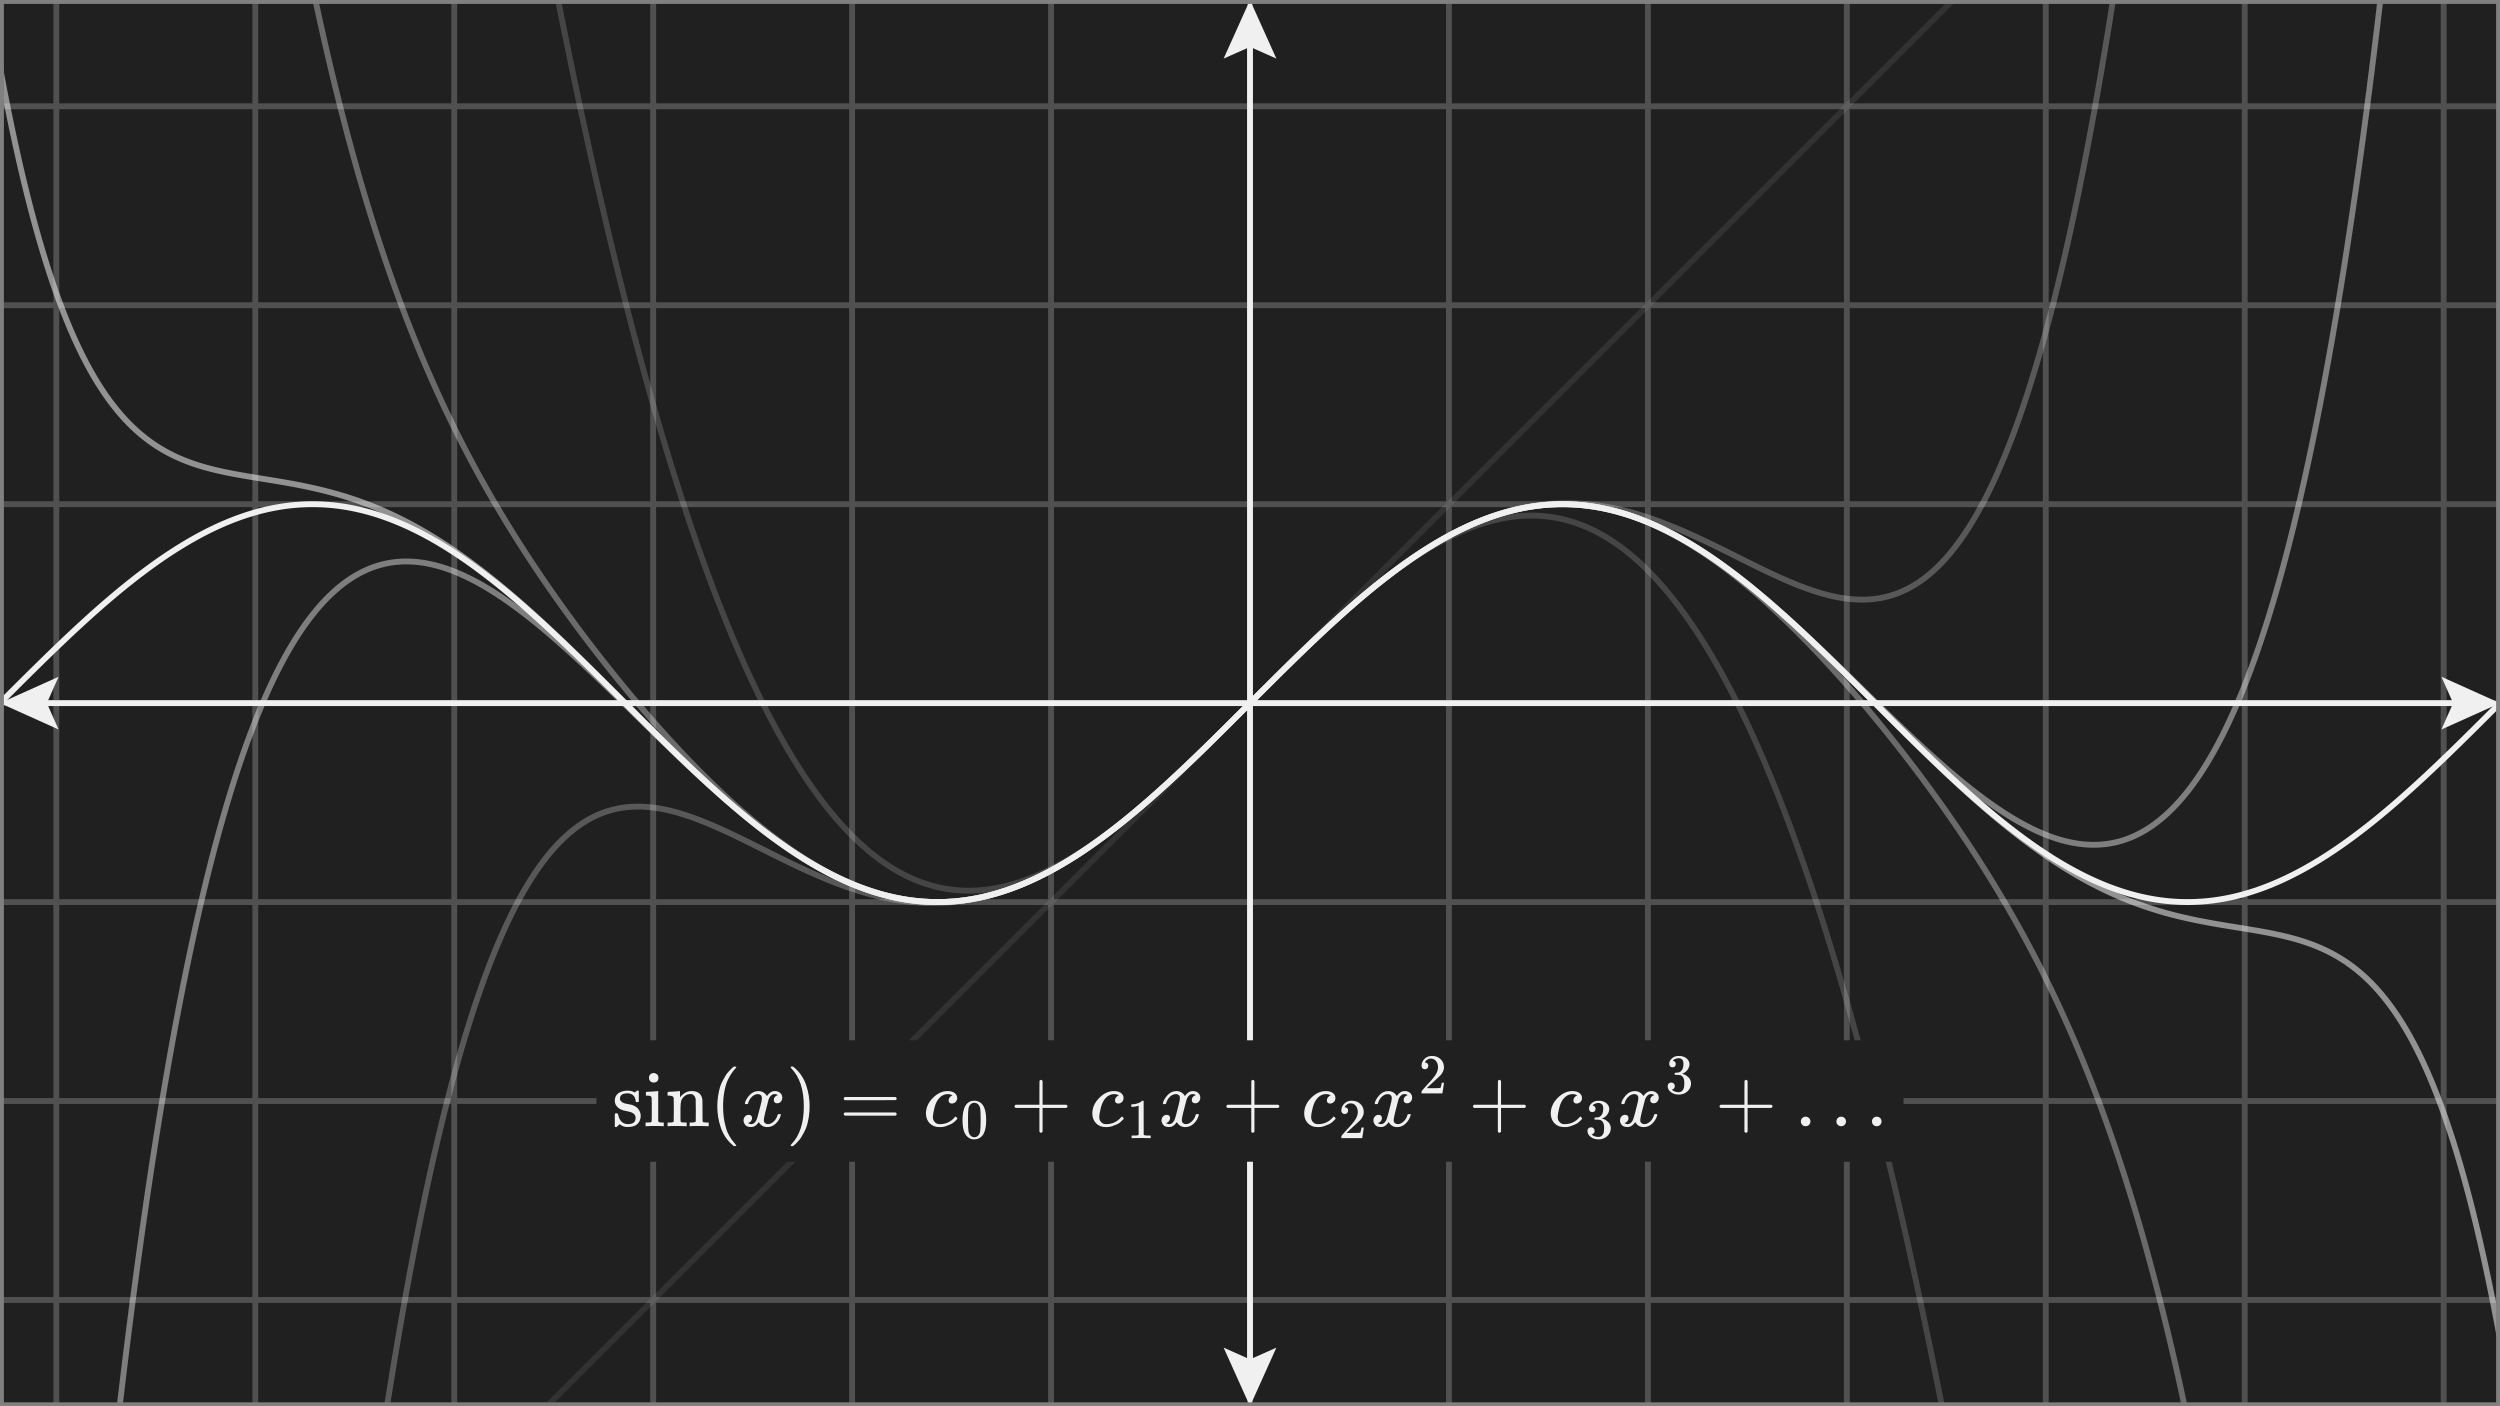
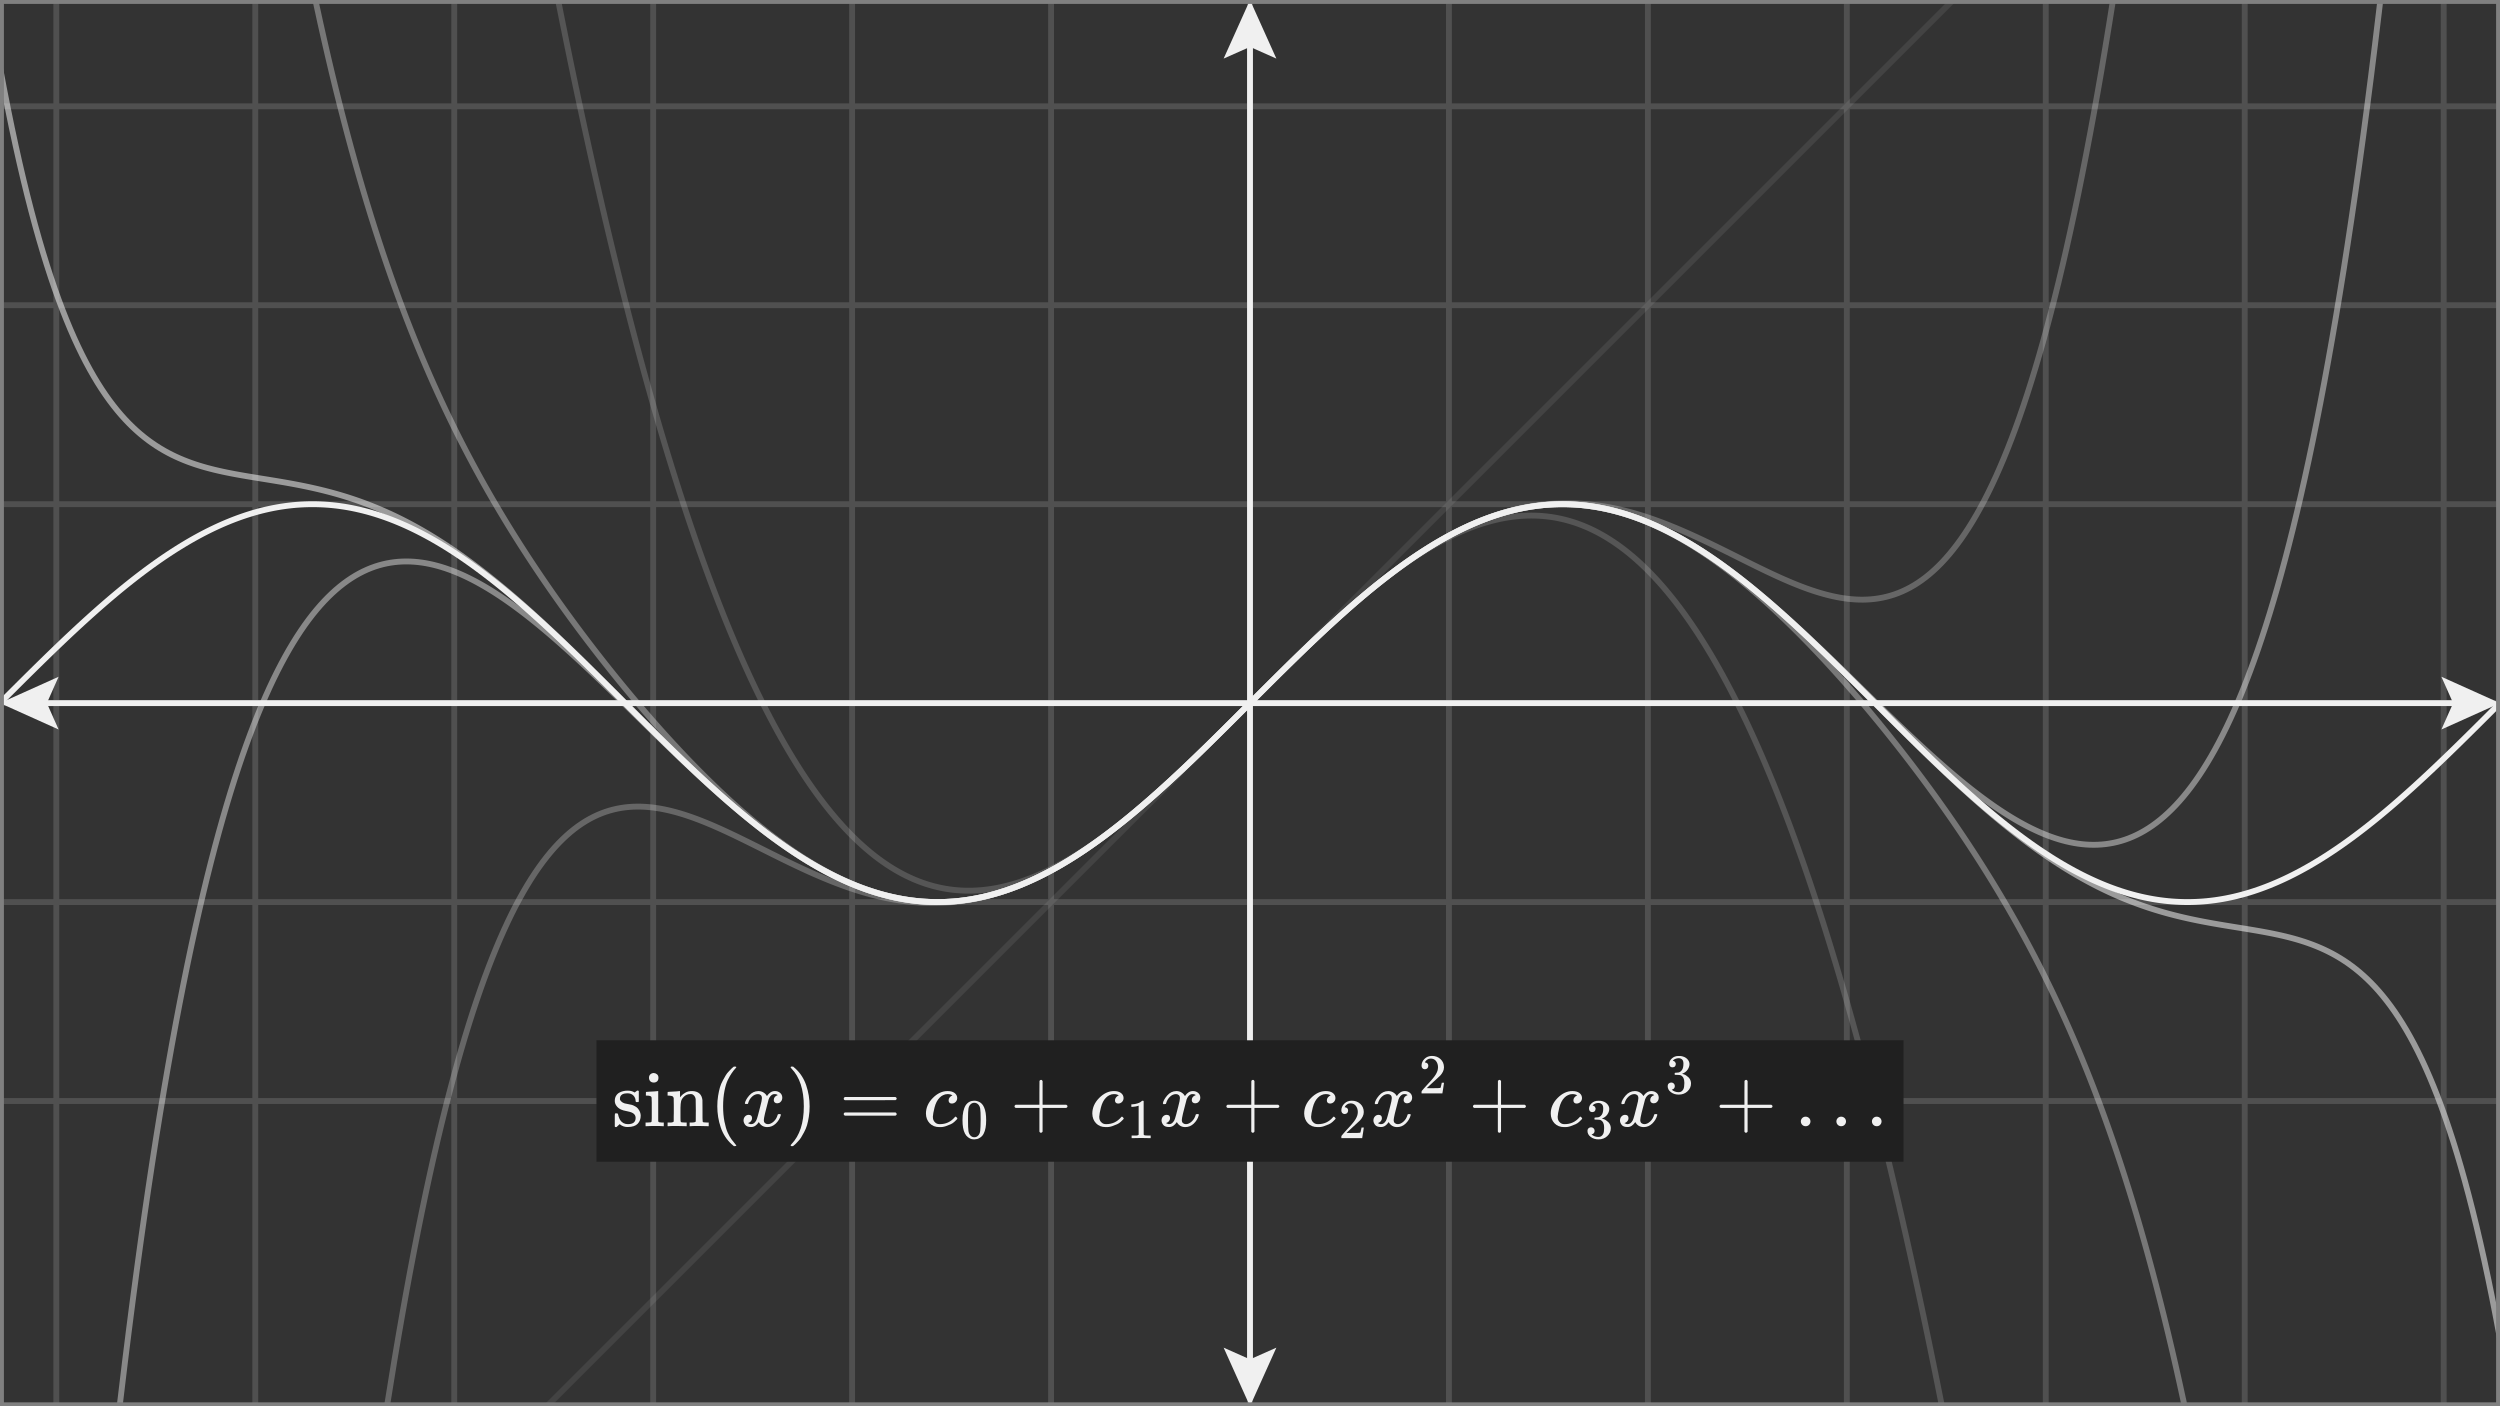
<svg xmlns="http://www.w3.org/2000/svg" width="640" height="360" viewBox="0 0 640 360" fill="none">
  <rect x="0" y="0" width="640" height="360" fill="#333333" stroke="none" />
  <g clip-path="url(#clip0_7_359)">
-     <path d="M640 0H0V360H640V0Z" fill="#202020" />
    <g clip-path="url(#clip1_7_359)">
      <path d="M0 27.211H640" stroke="#505050" stroke-width="1.5" />
      <path d="M0 78.141H640" stroke="#505050" stroke-width="1.5" />
      <path d="M0 129.07H640" stroke="#505050" stroke-width="1.5" />
      <path d="M0 180H640" stroke="#505050" stroke-width="1.5" />
      <path d="M0 230.929H640" stroke="#505050" stroke-width="1.5" />
      <path d="M0 281.859H640" stroke="#505050" stroke-width="1.5" />
-       <path d="M0 332.789H640" stroke="#505050" stroke-width="1.5" />
      <path d="M14.422 0V360" stroke="#505050" stroke-width="1.5" />
      <path d="M65.352 0V360" stroke="#505050" stroke-width="1.5" />
      <path d="M116.282 0V360" stroke="#505050" stroke-width="1.5" />
      <path d="M167.211 0V360" stroke="#505050" stroke-width="1.5" />
      <path d="M218.141 0V360" stroke="#505050" stroke-width="1.5" />
      <path d="M269.07 0V360" stroke="#505050" stroke-width="1.5" />
      <path d="M320 0V360" stroke="#505050" stroke-width="1.5" />
      <path d="M370.93 0V360" stroke="#505050" stroke-width="1.5" />
      <path d="M421.859 0V360" stroke="#505050" stroke-width="1.5" />
      <path d="M472.789 0V360" stroke="#505050" stroke-width="1.5" />
      <path d="M523.718 0V360" stroke="#505050" stroke-width="1.5" />
      <path d="M574.648 0V360" stroke="#505050" stroke-width="1.5" />
      <path d="M625.578 0V360" stroke="#505050" stroke-width="1.5" />
      <path d="M0 180L1 179L2 178L3 177.002L4 176.004L5 175.008L6 174.014L7 173.022L8 172.033L9 171.047L10 170.064L11 169.085L12 168.111L13 167.141L14 166.176L15 165.216L16 164.262L17 163.314L18 162.372L19 161.438L20 160.51L21 159.59L22 158.678L23 157.774L24 156.878L25 155.992L26 155.115L27 154.247L28 153.389L29 152.542L30 151.705L31 150.879L32 150.064L33 149.261L34 148.47L35 147.691L36 146.924L37 146.17L38 145.429L39 144.701L40 143.987L41 143.287L42 142.601L43 141.93L44 141.273L45 140.631L46 140.004L47 139.393L48 138.797L49 138.217L50 137.654L51 137.106L52 136.575L53 136.061L54 135.564L55 135.084L56 134.621L57 134.176L58 133.749L59 133.339L60 132.947L61 132.574L62 132.218L63 131.881L64 131.563L65 131.263L66 130.982L67 130.72L68 130.478L69 130.254L70 130.049L71 129.863L72 129.697L73 129.551L74 129.423L75 129.316L76 129.227L77 129.159L78 129.11L79 129.08L80 129.07L81 129.08L82 129.11L83 129.159L84 129.227L85 129.316L86 129.423L87 129.551L88 129.697L89 129.863L90 130.049L91 130.254L92 130.478L93 130.72L94 130.982L95 131.263L96 131.563L97 131.881L98 132.218L99 132.574L100 132.947L101 133.339L102 133.749L103 134.176L104 134.621L105 135.084L106 135.564L107 136.061L108 136.575L109 137.106L110 137.653L111 138.217L112 138.797L113 139.393L114 140.004L115 140.631L116 141.273L117 141.93L118 142.601L119 143.287L120 143.987L121 144.701L122 145.429L123 146.17L124 146.924L125 147.691L126 148.47L127 149.261L128 150.064L129 150.879L130 151.705L131 152.542L132 153.389L133 154.247L134 155.115L135 155.992L136 156.878L137 157.774L138 158.678L139 159.59L140 160.51L141 161.438L142 162.372L143 163.314L144 164.262L145 165.216L146 166.176L147 167.141L148 168.111L149 169.085L150 170.064L151 171.047L152 172.033L153 173.022L154 174.014L155 175.008L156 176.004L157 177.002L158 178L159 179L160 180L161 181L162 181.999L163 182.998L164 183.996L165 184.992L166 185.986L167 186.978L168 187.967L169 188.953L170 189.936L171 190.915L172 191.889L173 192.859L174 193.824L175 194.784L176 195.738L177 196.686L178 197.627L179 198.562L180 199.49L181 200.41L182 201.322L183 202.226L184 203.121L185 204.008L186 204.885L187 205.753L188 206.611L189 207.458L190 208.295L191 209.121L192 209.936L193 210.739L194 211.53L195 212.309L196 213.076L197 213.83L198 214.571L199 215.299L200 216.013L201 216.713L202 217.399L203 218.07L204 218.727L205 219.369L206 219.996L207 220.607L208 221.203L209 221.783L210 222.346L211 222.894L212 223.424L213 223.939L214 224.436L215 224.916L216 225.378L217 225.824L218 226.251L219 226.661L220 227.053L221 227.426L222 227.782L223 228.118L224 228.437L225 228.736L226 229.017L227 229.279L228 229.522L229 229.746L230 229.951L231 230.136L232 230.302L233 230.449L234 230.576L235 230.684L236 230.772L237 230.841L238 230.89L239 230.92L240 230.929L241 230.92L242 230.89L243 230.841L244 230.772L245 230.684L246 230.576L247 230.449L248 230.302L249 230.136L250 229.951L251 229.746L252 229.522L253 229.279L254 229.017L255 228.736L256 228.437L257 228.118L258 227.782L259 227.426L260 227.053L261 226.661L262 226.251L263 225.824L264 225.378L265 224.916L266 224.436L267 223.939L268 223.424L269 222.894L270 222.346L271 221.783L272 221.203L273 220.607L274 219.996L275 219.369L276 218.727L277 218.07L278 217.399L279 216.713L280 216.013L281 215.299L282 214.571L283 213.83L284 213.076L285 212.309L286 211.53L287 210.739L288 209.936L289 209.121L290 208.295L291 207.458L292 206.611L293 205.753L294 204.885L295 204.008L296 203.121L297 202.226L298 201.322L299 200.41L300 199.49L301 198.562L302 197.627L303 196.686L304 195.738L305 194.784L306 193.824L307 192.859L308 191.889L309 190.915L310 189.936L311 188.953L312 187.967L313 186.978L314 185.986L315 184.992L316 183.996L317 182.998L318 181.999L319 181L320 180L321 179L322 178L323 177.002L324 176.004L325 175.008L326 174.014L327 173.022L328 172.033L329 171.047L330 170.064L331 169.085L332 168.111L333 167.141L334 166.176L335 165.216L336 164.262L337 163.314L338 162.372L339 161.438L340 160.51L341 159.59L342 158.678L343 157.774L344 156.878L345 155.992L346 155.115L347 154.247L348 153.389L349 152.542L350 151.705L351 150.879L352 150.064L353 149.261L354 148.47L355 147.691L356 146.924L357 146.17L358 145.429L359 144.701L360 143.987L361 143.287L362 142.601L363 141.93L364 141.273L365 140.631L366 140.004L367 139.393L368 138.797L369 138.217L370 137.653L371 137.106L372 136.575L373 136.061L374 135.564L375 135.084L376 134.621L377 134.176L378 133.749L379 133.339L380 132.947L381 132.574L382 132.218L383 131.881L384 131.563L385 131.263L386 130.982L387 130.72L388 130.478L389 130.254L390 130.049L391 129.863L392 129.697L393 129.551L394 129.423L395 129.316L396 129.227L397 129.159L398 129.11L399 129.08L400 129.07L401 129.08L402 129.11L403 129.159L404 129.227L405 129.316L406 129.423L407 129.551L408 129.697L409 129.863L410 130.049L411 130.254L412 130.478L413 130.72L414 130.982L415 131.263L416 131.563L417 131.881L418 132.218L419 132.574L420 132.947L421 133.339L422 133.749L423 134.176L424 134.621L425 135.084L426 135.564L427 136.061L428 136.575L429 137.106L430 137.653L431 138.217L432 138.797L433 139.393L434 140.004L435 140.631L436 141.273L437 141.93L438 142.601L439 143.287L440 143.987L441 144.701L442 145.429L443 146.17L444 146.924L445 147.691L446 148.47L447 149.261L448 150.064L449 150.879L450 151.705L451 152.542L452 153.389L453 154.247L454 155.115L455 155.992L456 156.878L457 157.774L458 158.678L459 159.59L460 160.51L461 161.438L462 162.372L463 163.314L464 164.262L465 165.216L466 166.176L467 167.141L468 168.111L469 169.085L470 170.064L471 171.047L472 172.033L473 173.022L474 174.014L475 175.008L476 176.004L477 177.002L478 178L479 179L480 180L481 181L482 181.999L483 182.998L484 183.996L485 184.992L486 185.986L487 186.978L488 187.967L489 188.953L490 189.936L491 190.915L492 191.889L493 192.859L494 193.824L495 194.784L496 195.738L497 196.686L498 197.627L499 198.562L500 199.49L501 200.41L502 201.322L503 202.226L504 203.121L505 204.008L506 204.885L507 205.753L508 206.611L509 207.458L510 208.295L511 209.121L512 209.936L513 210.739L514 211.53L515 212.309L516 213.076L517 213.83L518 214.571L519 215.299L520 216.013L521 216.713L522 217.399L523 218.07L524 218.727L525 219.369L526 219.996L527 220.607L528 221.203L529 221.783L530 222.346L531 222.894L532 223.425L533 223.939L534 224.436L535 224.916L536 225.378L537 225.824L538 226.251L539 226.661L540 227.053L541 227.426L542 227.782L543 228.118L544 228.437L545 228.736L546 229.017L547 229.279L548 229.522L549 229.746L550 229.951L551 230.136L552 230.302L553 230.449L554 230.576L555 230.684L556 230.772L557 230.841L558 230.89L559 230.92L560 230.929L561 230.92L562 230.89L563 230.841L564 230.772L565 230.684L566 230.576L567 230.449L568 230.302L569 230.136L570 229.951L571 229.746L572 229.522L573 229.279L574 229.017L575 228.736L576 228.437L577 228.118L578 227.782L579 227.426L580 227.053L581 226.661L582 226.251L583 225.824L584 225.378L585 224.916L586 224.436L587 223.939L588 223.424L589 222.894L590 222.346L591 221.783L592 221.203L593 220.607L594 219.996L595 219.369L596 218.727L597 218.07L598 217.399L599 216.713L600 216.013L601 215.299L602 214.571L603 213.83L604 213.076L605 212.309L606 211.53L607 210.739L608 209.936L609 209.121L610 208.295L611 207.458L612 206.611L613 205.753L614 204.885L615 204.008L616 203.121L617 202.226L618 201.322L619 200.41L620 199.49L621 198.562L622 197.627L623 196.686L624 195.738L625 194.784L626 193.824L627 192.859L628 191.889L629 190.915L630 189.936L631 188.953L632 187.967L633 186.978L634 185.986L635 184.992L636 183.996L637 182.998L638 181.999L639 181L640 180" stroke="#F0F0F0" stroke-width="1.5" />
      <path opacity="0.091" d="M140 360L141 359L142 358L143 357L144 356L145 355L146 354L147 353L148 352L149 351L150 350L151 349L152 348L153 347L154 346L155 345L156 344L157 343L158 342L159 341L160 340L161 339L162 338L163 337L164 336L165 335L166 334L167 333L168 332L169 331L170 330L171 329L172 328L173 327L174 326L175 325L176 324L177 323L178 322L179 321L180 320L181 319L182 318L183 317L184 316L185 315L186 314L187 313L188 312L189 311L190 310L191 309L192 308L193 307L194 306L195 305L196 304L197 303L198 302L199 301L200 300L201 299L202 298L203 297L204 296L205 295L206 294L207 293L208 292L209 291L210 290L211 289L212 288L213 287L214 286L215 285L216 284L217 283L218 282L219 281L220 280L221 279L222 278L223 277L224 276L225 275L226 274L227 273L228 272L229 271L230 270L231 269L232 268L233 267L234 266L235 265L236 264L237 263L238 262L239 261L240 260L241 259L242 258L243 257L244 256L245 255L246 254L247 253L248 252L249 251L250 250L251 249L252 248L253 247L254 246L255 245L256 244L257 243L258 242L259 241L260 240L261 239L262 238L263 237L264 236L265 235L266 234L267 233L268 232L269 231L270 230L271 229L272 228L273 227L274 226L275 225L276 224L277 223L278 222L279 221L280 220L281 219L282 218L283 217L284 216L285 215L286 214L287 213L288 212L289 211L290 210L291 209L292 208L293 207L294 206L295 205L296 204L297 203L298 202L299 201L300 200L301 199L302 198L303 197L304 196L305 195L306 194L307 193L308 192L309 191L310 190L311 189L312 188L313 187L314 186L315 185L316 184L317 183L318 182L319 181L320 180L321 179L322 178L323 177L324 176L325 175L326 174L327 173L328 172L329 171L330 170L331 169L332 168L333 167L334 166L335 165L336 164L337 163L338 162L339 161L340 160L341 159L342 158L343 157L344 156L345 155L346 154L347 153L348 152L349 151L350 150L351 149L352 148L353 147L354 146L355 145L356 144L357 143L358 142L359 141L360 140L361 139L362 138L363 137L364 136L365 135L366 134L367 133L368 132L369 131L370 130L371 129L372 128L373 127L374 126L375 125L376 124L377 123L378 122L379 121L380 120L381 119L382 118L383 117L384 116L385 115L386 114L387 113L388 112L389 111L390 110L391 109L392 108L393 107L394 106L395 105L396 104L397 103L398 102L399 101L400 100L401 99L402 98L403 97L404 96L405 95L406 94L407 93L408 92L409 91L410 90L411 89L412 88L413 87L414 86L415 85L416 84L417 83L418 82L419 81L420 80L421 79L422 78L423 77L424 76L425 75L426 74L427 73L428 72L429 71L430 70L431 69L432 68L433 67L434 66L435 65L436 64L437 63L438 62L439 61L440 60L441 59L442 58L443 57L444 56L445 55L446 54L447 53L448 52L449 51L450 50L451 49L452 48L453 47L454 46L455 45L456 44L457 43L458 42L459 41L460 40L461 39L462 38L463 37L464 36L465 35L466 34L467 33L468 32L469 31L470 30L471 29L472 28L473 27L474 26L475 25L476 24L477 23L478 22L479 21L480 20L481 19L482 18L483 17L484 16L485 15L486 14L487 13L488 12L489 11L490 10L491 9L492 8L493 7L494 6L495 5L496 4L497 3L498 2L499 1L500 0" stroke="#F0F0F0" stroke-width="1.5" />
      <path opacity="0.18" d="M142.864 0L144 5.695L145 10.632L146 15.502L147 20.305L148 25.041L149 29.71L150 34.314L151 38.852L152 43.325L153 47.734L154 52.078L155 56.357L156 60.574L157 64.727L158 68.817L159 72.845L160 76.811L161 80.715L162 84.557L163 88.339L164 92.06L165 95.722L166 99.323L167 102.865L168 106.348L169 109.772L170 113.139L171 116.447L172 119.698L173 122.892L174 126.029L175 129.11L176 132.135L177 135.104L178 138.019L179 140.878L180 143.684L181 146.435L182 149.133L183 151.777L184 154.369L185 156.908L186 159.395L187 161.831L188 164.215L189 166.548L190 168.831L191 171.064L192 173.247L193 175.381L194 177.465L195 179.501L196 181.489L197 183.43L198 185.322L199 187.168L200 188.967L201 190.72L202 192.427L203 194.088L204 195.704L205 197.276L206 198.803L207 200.286L208 201.726L209 203.123L210 204.476L211 205.788L212 207.057L213 208.285L214 209.471L215 210.617L216 211.722L217 212.787L218 213.812L219 214.798L220 215.745L221 216.653L222 217.523L223 218.356L224 219.151L225 219.909L226 220.631L227 221.316L228 221.965L229 222.579L230 223.158L231 223.702L232 224.212L233 224.688L234 225.13L235 225.539L236 225.916L237 226.26L238 226.572L239 226.852L240 227.101L241 227.32L242 227.508L243 227.665L244 227.793L245 227.892L246 227.962L247 228.004L248 228.017L249 228.002L250 227.96L251 227.892L252 227.796L253 227.674L254 227.527L255 227.354L256 227.156L257 226.933L258 226.686L259 226.415L260 226.121L261 225.803L262 225.463L263 225.1L264 224.716L265 224.31L266 223.882L267 223.434L268 222.965L269 222.476L270 221.968L271 221.44L272 220.894L273 220.329L274 219.746L275 219.145L276 218.526L277 217.891L278 217.239L279 216.571L280 215.888L281 215.188L282 214.474L283 213.745L284 213.002L285 212.245L286 211.475L287 210.691L288 209.894L289 209.086L290 208.265L291 207.433L292 206.589L293 205.735L294 204.871L295 203.996L296 203.112L297 202.218L298 201.316L299 200.405L300 199.486L301 198.559L302 197.625L303 196.684L304 195.737L305 194.783L306 193.824L307 192.859L308 191.889L309 190.914L310 189.936L311 188.953L312 187.967L313 186.978L314 185.986L315 184.992L316 183.996L317 182.998L318 181.999L319 181L320 180L321 179L322 178.001L323 177.002L324 176.004L325 175.008L326 174.014L327 173.022L328 172.033L329 171.047L330 170.064L331 169.086L332 168.111L333 167.141L334 166.176L335 165.217L336 164.263L337 163.316L338 162.375L339 161.441L340 160.514L341 159.595L342 158.684L343 157.782L344 156.888L345 156.004L346 155.129L347 154.265L348 153.411L349 152.567L350 151.735L351 150.914L352 150.106L353 149.309L354 148.525L355 147.755L356 146.998L357 146.255L358 145.526L359 144.812L360 144.112L361 143.429L362 142.761L363 142.109L364 141.474L365 140.855L366 140.254L367 139.671L368 139.106L369 138.56L370 138.032L371 137.524L372 137.035L373 136.566L374 136.118L375 135.69L376 135.284L377 134.9L378 134.537L379 134.197L380 133.879L381 133.585L382 133.314L383 133.067L384 132.844L385 132.646L386 132.473L387 132.326L388 132.204L389 132.108L390 132.04L391 131.998L392 131.983L393 131.996L394 132.038L395 132.108L396 132.206L397 132.335L398 132.492L399 132.68L400 132.899L401 133.148L402 133.428L403 133.74L404 134.084L405 134.461L406 134.87L407 135.312L408 135.788L409 136.298L410 136.842L411 137.421L412 138.035L413 138.684L414 139.369L415 140.091L416 140.849L417 141.644L418 142.477L419 143.347L420 144.255L421 145.202L422 146.188L423 147.213L424 148.278L425 149.383L426 150.529L427 151.715L428 152.943L429 154.212L430 155.524L431 156.877L432 158.274L433 159.714L434 161.197L435 162.724L436 164.296L437 165.912L438 167.573L439 169.28L440 171.033L441 172.832L442 174.678L443 176.57L444 178.511L445 180.499L446 182.535L447 184.619L448 186.753L449 188.936L450 191.169L451 193.452L452 195.785L453 198.169L454 200.605L455 203.092L456 205.631L457 208.223L458 210.867L459 213.565L460 216.316L461 219.122L462 221.981L463 224.896L464 227.865L465 230.89L466 233.971L467 237.108L468 240.302L469 243.553L470 246.861L471 250.228L472 253.652L473 257.135L474 260.677L475 264.278L476 267.94L477 271.661L478 275.443L479 279.285L480 283.189L481 287.155L482 291.183L483 295.273L484 299.426L485 303.643L486 307.923L487 312.266L488 316.675L489 321.148L490 325.686L491 330.29L492 334.959L493 339.695L494 344.498L495 349.368L496 354.305L497 359.31L497.136 360" stroke="#F0F0F0" stroke-width="1.5" />
      <path opacity="0.27" d="M99.067 360L101 348.061L102 342.148L103 336.407L104 330.836L105 325.431L106 320.19L107 315.109L108 310.185L109 305.416L110 300.797L111 296.328L112 292.004L113 287.822L114 283.781L115 279.876L116 276.107L117 272.468L118 268.959L119 265.576L120 262.317L121 259.178L122 256.159L123 253.255L124 250.465L125 247.785L126 245.214L127 242.75L128 240.389L129 238.129L130 235.968L131 233.904L132 231.934L133 230.057L134 228.269L135 226.569L136 224.954L137 223.423L138 221.973L139 220.603L140 219.309L141 218.091L142 216.945L143 215.871L144 214.866L145 213.928L146 213.055L147 212.246L148 211.498L149 210.81L150 210.18L151 209.607L152 209.087L153 208.621L154 208.205L155 207.838L156 207.52L157 207.247L158 207.019L159 206.833L160 206.689L161 206.585L162 206.519L163 206.49L164 206.496L165 206.536L166 206.609L167 206.712L168 206.846L169 207.007L170 207.196L171 207.411L172 207.65L173 207.913L174 208.197L175 208.502L176 208.827L177 209.17L178 209.531L179 209.908L180 210.3L181 210.705L182 211.124L183 211.555L184 211.997L185 212.448L186 212.909L187 213.377L188 213.852L189 214.334L190 214.82L191 215.311L192 215.806L193 216.303L194 216.801L195 217.301L196 217.801L197 218.301L198 218.799L199 219.295L200 219.788L201 220.278L202 220.763L203 221.244L204 221.72L205 222.189L206 222.652L207 223.107L208 223.555L209 223.994L210 224.424L211 224.845L212 225.256L213 225.657L214 226.047L215 226.425L216 226.791L217 227.146L218 227.487L219 227.816L220 228.131L221 228.432L222 228.72L223 228.992L224 229.25L225 229.493L226 229.721L227 229.933L228 230.129L229 230.309L230 230.472L231 230.619L232 230.748L233 230.861L234 230.957L235 231.035L236 231.096L237 231.139L238 231.164L239 231.171L240 231.16L241 231.131L242 231.084L243 231.018L244 230.934L245 230.832L246 230.711L247 230.571L248 230.413L249 230.237L250 230.042L251 229.829L252 229.597L253 229.347L254 229.078L255 228.791L256 228.486L257 228.162L258 227.821L259 227.461L260 227.084L261 226.689L262 226.276L263 225.846L264 225.398L265 224.933L266 224.451L267 223.952L268 223.436L269 222.904L270 222.355L271 221.79L272 221.209L273 220.613L274 220.001L275 219.373L276 218.731L277 218.073L278 217.401L279 216.715L280 216.015L281 215.3L282 214.572L283 213.831L284 213.077L285 212.31L286 211.531L287 210.739L288 209.936L289 209.121L290 208.295L291 207.458L292 206.611L293 205.753L294 204.885L295 204.008L296 203.122L297 202.226L298 201.322L299 200.41L300 199.49L301 198.562L302 197.628L303 196.686L304 195.738L305 194.784L306 193.824L307 192.859L308 191.889L309 190.915L310 189.936L311 188.953L312 187.967L313 186.978L314 185.986L315 184.992L316 183.996L317 182.998L318 181.999L319 181L320 180L321 179L322 178.001L323 177.002L324 176.004L325 175.008L326 174.014L327 173.022L328 172.033L329 171.047L330 170.064L331 169.085L332 168.111L333 167.141L334 166.176L335 165.216L336 164.262L337 163.314L338 162.372L339 161.438L340 160.51L341 159.59L342 158.678L343 157.774L344 156.878L345 155.992L346 155.115L347 154.247L348 153.389L349 152.542L350 151.705L351 150.879L352 150.064L353 149.261L354 148.469L355 147.69L356 146.923L357 146.169L358 145.428L359 144.7L360 143.985L361 143.285L362 142.599L363 141.927L364 141.269L365 140.627L366 139.999L367 139.387L368 138.791L369 138.21L370 137.645L371 137.096L372 136.564L373 136.048L374 135.549L375 135.067L376 134.602L377 134.154L378 133.724L379 133.311L380 132.916L381 132.539L382 132.179L383 131.838L384 131.514L385 131.209L386 130.922L387 130.653L388 130.403L389 130.171L390 129.958L391 129.763L392 129.587L393 129.429L394 129.289L395 129.168L396 129.066L397 128.982L398 128.916L399 128.869L400 128.84L401 128.829L402 128.836L403 128.861L404 128.904L405 128.965L406 129.043L407 129.139L408 129.252L409 129.381L410 129.528L411 129.691L412 129.871L413 130.067L414 130.279L415 130.507L416 130.75L417 131.008L418 131.28L419 131.568L420 131.869L421 132.184L422 132.513L423 132.854L424 133.209L425 133.575L426 133.953L427 134.343L428 134.744L429 135.155L430 135.576L431 136.006L432 136.445L433 136.893L434 137.348L435 137.811L436 138.28L437 138.756L438 139.237L439 139.722L440 140.212L441 140.705L442 141.201L443 141.699L444 142.199L445 142.699L446 143.199L447 143.697L448 144.194L449 144.689L450 145.18L451 145.666L452 146.148L453 146.623L454 147.091L455 147.552L456 148.003L457 148.445L458 148.876L459 149.294L460 149.7L461 150.092L462 150.469L463 150.83L464 151.173L465 151.498L466 151.803L467 152.087L468 152.35L469 152.589L470 152.804L471 152.993L472 153.154L473 153.288L474 153.391L475 153.464L476 153.504L477 153.51L478 153.481L479 153.415L480 153.311L481 153.167L482 152.981L483 152.753L484 152.48L485 152.162L486 151.795L487 151.379L488 150.913L489 150.393L490 149.82L491 149.19L492 148.502L493 147.754L494 146.945L495 146.072L496 145.134L497 144.129L498 143.055L499 141.909L500 140.691L501 139.397L502 138.027L503 136.577L504 135.046L505 133.431L506 131.731L507 129.943L508 128.066L509 126.096L510 124.032L511 121.871L512 119.611L513 117.25L514 114.786L515 112.215L516 109.535L517 106.745L518 103.841L519 100.821L520 97.683L521 94.424L522 91.041L523 87.532L524 83.893L525 80.124L526 76.219L527 72.178L528 67.996L529 63.672L530 59.203L531 54.584L532 49.815L533 44.891L534 39.81L535 34.569L536 29.164L537 23.593L538 17.852L539 11.939L540 5.85L540.933 0" stroke="#F0F0F0" stroke-width="1.5" />
      <path opacity="0.36" d="M80.737 0L82 5.811L83 10.263L84 14.597L85 18.815L86 22.922L87 26.922L88 30.817L89 34.611L90 38.307L91 41.908L92 45.419L93 48.84L94 52.176L95 55.429L96 58.602L97 61.698L98 64.72L99 67.669L100 70.549L101 73.362L102 76.109L103 78.795L104 81.42L105 83.987L106 86.497L107 88.954L108 91.359L109 93.713L110 96.019L111 98.279L112 100.493L113 102.665L114 104.795L115 106.885L116 108.936L117 110.95L118 112.929L119 114.873L120 116.785L121 118.664L122 120.513L123 122.333L124 124.125L125 125.889L126 127.627L127 129.34L128 131.029L129 132.694L130 134.338L131 135.959L132 137.56L133 139.141L134 140.702L135 142.245L136 143.77L137 145.277L138 146.768L139 148.243L140 149.702L141 151.146L142 152.575L143 153.989L144 155.391L145 156.778L146 158.153L147 159.514L148 160.864L149 162.201L150 163.526L151 164.84L152 166.142L153 167.433L154 168.713L155 169.982L156 171.241L157 172.488L158 173.726L159 174.953L160 176.169L161 177.375L162 178.571L163 179.757L164 180.932L165 182.098L166 183.253L167 184.398L168 185.532L169 186.656L170 187.77L171 188.873L172 189.966L173 191.048L174 192.119L175 193.18L176 194.229L177 195.268L178 196.295L179 197.31L180 198.314L181 199.307L182 200.287L183 201.256L184 202.213L185 203.157L186 204.088L187 205.007L188 205.913L189 206.806L190 207.686L191 208.552L192 209.405L193 210.244L194 211.069L195 211.88L196 212.676L197 213.458L198 214.225L199 214.977L200 215.714L201 216.435L202 217.141L203 217.832L204 218.506L205 219.165L206 219.807L207 220.432L208 221.041L209 221.633L210 222.209L211 222.767L212 223.308L213 223.831L214 224.337L215 224.825L216 225.295L217 225.747L218 226.181L219 226.597L220 226.994L221 227.373L222 227.733L223 228.074L224 228.396L225 228.699L226 228.984L227 229.249L228 229.494L229 229.721L230 229.928L231 230.116L232 230.284L233 230.432L234 230.561L235 230.671L236 230.76L237 230.83L238 230.88L239 230.911L240 230.922L241 230.913L242 230.884L243 230.836L244 230.768L245 230.68L246 230.573L247 230.446L248 230.299L249 230.134L250 229.949L251 229.744L252 229.521L253 229.278L254 229.016L255 228.735L256 228.436L257 228.118L258 227.781L259 227.426L260 227.052L261 226.661L262 226.251L263 225.823L264 225.378L265 224.916L266 224.436L267 223.938L268 223.424L269 222.894L270 222.346L271 221.783L272 221.203L273 220.607L274 219.996L275 219.369L276 218.727L277 218.07L278 217.399L279 216.713L280 216.013L281 215.299L282 214.571L283 213.83L284 213.076L285 212.309L286 211.53L287 210.739L288 209.936L289 209.121L290 208.295L291 207.458L292 206.611L293 205.753L294 204.885L295 204.008L296 203.122L297 202.226L298 201.322L299 200.41L300 199.49L301 198.562L302 197.628L303 196.686L304 195.738L305 194.784L306 193.824L307 192.859L308 191.889L309 190.915L310 189.936L311 188.953L312 187.967L313 186.978L314 185.986L315 184.992L316 183.996L317 182.998L318 181.999L319 181L320 180L321 179L322 178.001L323 177.002L324 176.004L325 175.008L326 174.014L327 173.022L328 172.033L329 171.047L330 170.064L331 169.085L332 168.111L333 167.141L334 166.176L335 165.216L336 164.262L337 163.314L338 162.372L339 161.438L340 160.51L341 159.59L342 158.678L343 157.774L344 156.878L345 155.992L346 155.115L347 154.247L348 153.389L349 152.542L350 151.705L351 150.879L352 150.064L353 149.261L354 148.47L355 147.691L356 146.924L357 146.17L358 145.429L359 144.701L360 143.987L361 143.287L362 142.601L363 141.93L364 141.273L365 140.631L366 140.004L367 139.393L368 138.797L369 138.217L370 137.654L371 137.106L372 136.576L373 136.061L374 135.564L375 135.084L376 134.622L377 134.177L378 133.749L379 133.339L380 132.948L381 132.574L382 132.219L383 131.882L384 131.564L385 131.265L386 130.984L387 130.722L388 130.479L389 130.256L390 130.051L391 129.866L392 129.701L393 129.554L394 129.427L395 129.32L396 129.232L397 129.164L398 129.116L399 129.087L400 129.078L401 129.089L402 129.12L403 129.17L404 129.24L405 129.329L406 129.439L407 129.568L408 129.716L409 129.884L410 130.072L411 130.279L412 130.506L413 130.751L414 131.016L415 131.301L416 131.604L417 131.926L418 132.267L419 132.627L420 133.006L421 133.403L422 133.819L423 134.253L424 134.705L425 135.175L426 135.663L427 136.169L428 136.692L429 137.233L430 137.791L431 138.367L432 138.959L433 139.568L434 140.193L435 140.835L436 141.494L437 142.168L438 142.859L439 143.565L440 144.286L441 145.023L442 145.775L443 146.542L444 147.324L445 148.12L446 148.931L447 149.756L448 150.595L449 151.448L450 152.314L451 153.194L452 154.087L453 154.993L454 155.912L455 156.843L456 157.787L457 158.744L458 159.713L459 160.693L460 161.686L461 162.69L462 163.705L463 164.732L464 165.771L465 166.82L466 167.881L467 168.952L468 170.034L469 171.127L470 172.23L471 173.344L472 174.468L473 175.602L474 176.747L475 177.902L476 179.068L477 180.243L478 181.429L479 182.625L480 183.831L481 185.047L482 186.274L483 187.512L484 188.759L485 190.018L486 191.287L487 192.567L488 193.858L489 195.16L490 196.474L491 197.799L492 199.136L493 200.486L494 201.847L495 203.222L496 204.609L497 206.011L498 207.425L499 208.855L500 210.298L501 211.757L502 213.232L503 214.723L504 216.23L505 217.755L506 219.298L507 220.859L508 222.44L509 224.041L510 225.662L511 227.306L512 228.971L513 230.66L514 232.373L515 234.111L516 235.875L517 237.667L518 239.487L519 241.336L520 243.215L521 245.127L522 247.071L523 249.05L524 251.064L525 253.115L526 255.205L527 257.335L528 259.507L529 261.721L530 263.981L531 266.287L532 268.641L533 271.046L534 273.503L535 276.013L536 278.58L537 281.205L538 283.891L539 286.639L540 289.451L541 292.331L542 295.28L543 298.302L544 301.398L545 304.571L546 307.824L547 311.16L548 314.581L549 318.091L550 321.693L551 325.389L552 329.183L553 333.078L554 337.078L555 341.185L556 345.403L557 349.737L558 354.189L559 358.764L559.263 360" stroke="#F0F0F0" stroke-width="1.5" />
      <path opacity="0.45" d="M30.63 360L32 348.581L33 340.571L34 332.81L35 325.29L36 318.005L37 310.949L38 304.116L39 297.5L40 291.095L41 284.895L42 278.895L43 273.09L44 267.475L45 262.044L46 256.792L47 251.715L48 246.809L49 242.067L50 237.487L51 233.064L52 228.793L53 224.671L54 220.694L55 216.857L56 213.157L57 209.591L58 206.155L59 202.845L60 199.659L61 196.592L62 193.642L63 190.805L64 188.08L65 185.462L66 182.948L67 180.537L68 178.226L69 176.011L70 173.891L71 171.862L72 169.924L73 168.072L74 166.305L75 164.621L76 163.017L77 161.493L78 160.044L79 158.67L80 157.369L81 156.138L82 154.976L83 153.882L84 152.853L85 151.887L86 150.984L87 150.141L88 149.358L89 148.632L90 147.962L91 147.346L92 146.784L93 146.274L94 145.814L95 145.403L96 145.041L97 144.725L98 144.455L99 144.23L100 144.048L101 143.908L102 143.809L103 143.75L104 143.73L105 143.748L106 143.803L107 143.895L108 144.021L109 144.181L110 144.375L111 144.601L112 144.859L113 145.147L114 145.465L115 145.812L116 146.188L117 146.59L118 147.02L119 147.475L120 147.955L121 148.46L122 148.988L123 149.54L124 150.113L125 150.708L126 151.324L127 151.96L128 152.616L129 153.29L130 153.983L131 154.693L132 155.421L133 156.164L134 156.924L135 157.698L136 158.487L137 159.29L138 160.107L139 160.936L140 161.778L141 162.631L142 163.495L143 164.37L144 165.255L145 166.15L146 167.053L147 167.965L148 168.885L149 169.812L150 170.746L151 171.686L152 172.632L153 173.584L154 174.54L155 175.501L156 176.465L157 177.433L158 178.404L159 179.377L160 180.353L161 181.329L162 182.307L163 183.285L164 184.264L165 185.242L166 186.219L167 187.195L168 188.169L169 189.141L170 190.111L171 191.077L172 192.04L173 192.999L174 193.954L175 194.905L176 195.85L177 196.79L178 197.724L179 198.651L180 199.572L181 200.486L182 201.393L183 202.291L184 203.182L185 204.063L186 204.936L187 205.8L188 206.654L189 207.498L190 208.332L191 209.155L192 209.967L193 210.767L194 211.556L195 212.333L196 213.098L197 213.85L198 214.589L199 215.315L200 216.028L201 216.727L202 217.411L203 218.082L204 218.738L205 219.379L206 220.005L207 220.615L208 221.21L209 221.789L210 222.352L211 222.899L212 223.429L213 223.943L214 224.44L215 224.919L216 225.382L217 225.827L218 226.254L219 226.663L220 227.055L221 227.428L222 227.783L223 228.12L224 228.438L225 228.738L226 229.018L227 229.28L228 229.523L229 229.747L230 229.952L231 230.137L232 230.303L233 230.45L234 230.577L235 230.685L236 230.773L237 230.842L238 230.891L239 230.92L240 230.93L241 230.92L242 230.89L243 230.841L244 230.773L245 230.684L246 230.577L247 230.449L248 230.303L249 230.136L250 229.951L251 229.746L252 229.522L253 229.279L254 229.017L255 228.737L256 228.437L257 228.119L258 227.782L259 227.426L260 227.053L261 226.661L262 226.251L263 225.824L264 225.379L265 224.916L266 224.436L267 223.939L268 223.425L269 222.894L270 222.346L271 221.783L272 221.203L273 220.607L274 219.996L275 219.369L276 218.727L277 218.07L278 217.399L279 216.713L280 216.013L281 215.299L282 214.571L283 213.83L284 213.076L285 212.309L286 211.53L287 210.739L288 209.936L289 209.121L290 208.295L291 207.458L292 206.611L293 205.753L294 204.885L295 204.008L296 203.122L297 202.226L298 201.322L299 200.41L300 199.49L301 198.562L302 197.628L303 196.686L304 195.738L305 194.784L306 193.824L307 192.859L308 191.889L309 190.915L310 189.936L311 188.953L312 187.967L313 186.978L314 185.986L315 184.992L316 183.996L317 182.998L318 181.999L319 181L320 180L321 179L322 178.001L323 177.002L324 176.004L325 175.008L326 174.014L327 173.022L328 172.033L329 171.047L330 170.064L331 169.085L332 168.111L333 167.141L334 166.176L335 165.216L336 164.262L337 163.314L338 162.372L339 161.438L340 160.51L341 159.59L342 158.678L343 157.774L344 156.878L345 155.992L346 155.115L347 154.247L348 153.389L349 152.542L350 151.705L351 150.879L352 150.064L353 149.261L354 148.47L355 147.691L356 146.924L357 146.17L358 145.429L359 144.701L360 143.987L361 143.287L362 142.601L363 141.93L364 141.273L365 140.631L366 140.004L367 139.393L368 138.797L369 138.217L370 137.654L371 137.106L372 136.575L373 136.061L374 135.564L375 135.084L376 134.621L377 134.176L378 133.749L379 133.339L380 132.947L381 132.574L382 132.218L383 131.881L384 131.563L385 131.263L386 130.983L387 130.721L388 130.478L389 130.254L390 130.049L391 129.864L392 129.697L393 129.551L394 129.423L395 129.316L396 129.227L397 129.159L398 129.11L399 129.08L400 129.07L401 129.08L402 129.109L403 129.158L404 129.227L405 129.315L406 129.423L407 129.55L408 129.697L409 129.863L410 130.048L411 130.253L412 130.477L413 130.72L414 130.981L415 131.262L416 131.562L417 131.88L418 132.217L419 132.572L420 132.945L421 133.337L422 133.746L423 134.173L424 134.618L425 135.081L426 135.56L427 136.057L428 136.571L429 137.101L430 137.648L431 138.211L432 138.79L433 139.385L434 139.995L435 140.621L436 141.262L437 141.918L438 142.589L439 143.273L440 143.972L441 144.685L442 145.411L443 146.15L444 146.902L445 147.667L446 148.444L447 149.233L448 150.033L449 150.845L450 151.668L451 152.502L452 153.346L453 154.2L454 155.064L455 155.937L456 156.818L457 157.709L458 158.607L459 159.514L460 160.428L461 161.349L462 162.276L463 163.21L464 164.15L465 165.095L466 166.046L467 167.001L468 167.96L469 168.923L470 169.889L471 170.859L472 171.831L473 172.805L474 173.781L475 174.758L476 175.736L477 176.715L478 177.693L479 178.671L480 179.647L481 180.623L482 181.596L483 182.567L484 183.535L485 184.499L486 185.46L487 186.416L488 187.368L489 188.314L490 189.254L491 190.188L492 191.115L493 192.035L494 192.947L495 193.85L496 194.745L497 195.63L498 196.505L499 197.369L500 198.222L501 199.064L502 199.893L503 200.71L504 201.513L505 202.302L506 203.076L507 203.836L508 204.579L509 205.307L510 206.017L511 206.71L512 207.384L513 208.04L514 208.676L515 209.292L516 209.887L517 210.46L518 211.012L519 211.54L520 212.045L521 212.525L522 212.98L523 213.41L524 213.812L525 214.188L526 214.535L527 214.853L528 215.141L529 215.399L530 215.625L531 215.819L532 215.979L533 216.106L534 216.197L535 216.252L536 216.27L537 216.25L538 216.191L539 216.092L540 215.952L541 215.77L542 215.545L543 215.275L544 214.959L545 214.597L546 214.186L547 213.726L548 213.216L549 212.654L550 212.038L551 211.368L552 210.642L553 209.859L554 209.016L555 208.113L556 207.147L557 206.118L558 205.024L559 203.862L560 202.631L561 201.33L562 199.956L563 198.507L564 196.983L565 195.379L566 193.695L567 191.928L568 190.076L569 188.138L570 186.109L571 183.989L572 181.774L573 179.463L574 177.052L575 174.538L576 171.92L577 169.195L578 166.358L579 163.408L580 160.341L581 157.155L582 153.845L583 150.409L584 146.843L585 143.143L586 139.306L587 135.329L588 131.207L589 126.936L590 122.513L591 117.933L592 113.191L593 108.285L594 103.208L595 97.956L596 92.525L597 86.91L598 81.105L599 75.105L600 68.905L601 62.5L602 55.884L603 49.051L604 41.995L605 34.711L606 27.19L607 19.429L608 11.419L609 3.155L609.37 0" stroke="#F0F0F0" stroke-width="1.5" />
      <path opacity="0.55" d="M0 17.276L1 22.599L2 27.696L3 32.575L4 37.244L5 41.709L6 45.979L7 50.06L8 53.959L9 57.681L10 61.234L11 64.624L12 67.857L13 70.939L14 73.874L15 76.669L16 79.33L17 81.86L18 84.266L19 86.552L20 88.722L21 90.783L22 92.737L23 94.589L24 96.344L25 98.005L26 99.577L27 101.063L28 102.467L29 103.793L30 105.044L31 106.223L32 107.335L33 108.381L34 109.365L35 110.29L36 111.16L37 111.976L38 112.742L39 113.459L40 114.132L41 114.762L42 115.351L43 115.902L44 116.417L45 116.899L46 117.348L47 117.769L48 118.161L49 118.528L50 118.871L51 119.191L52 119.492L53 119.773L54 120.037L55 120.286L56 120.52L57 120.742L58 120.952L59 121.152L60 121.343L61 121.526L62 121.704L63 121.876L64 122.043L65 122.208L66 122.371L67 122.532L68 122.693L69 122.855L70 123.018L71 123.184L72 123.353L73 123.526L74 123.703L75 123.886L76 124.074L77 124.269L78 124.472L79 124.682L80 124.9L81 125.127L82 125.363L83 125.609L84 125.864L85 126.131L86 126.408L87 126.696L88 126.996L89 127.307L90 127.631L91 127.967L92 128.316L93 128.677L94 129.052L95 129.439L96 129.84L97 130.255L98 130.683L99 131.124L100 131.58L101 132.049L102 132.532L103 133.03L104 133.541L105 134.066L106 134.605L107 135.158L108 135.725L109 136.306L110 136.901L111 137.51L112 138.132L113 138.767L114 139.416L115 140.079L116 140.754L117 141.443L118 142.144L119 142.859L120 143.585L121 144.325L122 145.076L123 145.839L124 146.614L125 147.4L126 148.198L127 149.007L128 149.827L129 150.657L130 151.497L131 152.348L132 153.208L133 154.078L134 154.957L135 155.845L136 156.741L137 157.646L138 158.558L139 159.479L140 160.407L141 161.341L142 162.283L143 163.231L144 164.184L145 165.144L146 166.109L147 167.079L148 168.053L149 169.032L150 170.015L151 171.001L152 171.99L153 172.983L154 173.977L155 174.974L156 175.973L157 176.973L158 177.974L159 178.976L160 179.977L161 180.979L162 181.98L163 182.981L164 183.98L165 184.977L166 185.972L167 186.965L168 187.956L169 188.943L170 189.926L171 190.906L172 191.881L173 192.852L174 193.817L175 194.778L176 195.732L177 196.681L178 197.623L179 198.558L180 199.486L181 200.406L182 201.319L183 202.223L184 203.119L185 204.006L186 204.883L187 205.751L188 206.609L189 207.456L190 208.293L191 209.12L192 209.934L193 210.738L194 211.529L195 212.309L196 213.075L197 213.829L198 214.57L199 215.298L200 216.012L201 216.712L202 217.398L203 218.07L204 218.727L205 219.369L206 219.996L207 220.607L208 221.203L209 221.783L210 222.346L211 222.894L212 223.425L213 223.939L214 224.436L215 224.916L216 225.379L217 225.824L218 226.251L219 226.661L220 227.053L221 227.426L222 227.782L223 228.119L224 228.437L225 228.737L226 229.017L227 229.279L228 229.522L229 229.746L230 229.951L231 230.136L232 230.303L233 230.449L234 230.577L235 230.684L236 230.773L237 230.841L238 230.89L239 230.92L240 230.93L241 230.92L242 230.89L243 230.841L244 230.773L245 230.684L246 230.577L247 230.449L248 230.303L249 230.136L250 229.951L251 229.746L252 229.522L253 229.279L254 229.018L255 228.737L256 228.437L257 228.119L258 227.782L259 227.426L260 227.053L261 226.661L262 226.251L263 225.824L264 225.379L265 224.916L266 224.436L267 223.939L268 223.425L269 222.894L270 222.346L271 221.783L272 221.203L273 220.607L274 219.996L275 219.369L276 218.727L277 218.07L278 217.399L279 216.713L280 216.013L281 215.299L282 214.571L283 213.83L284 213.076L285 212.309L286 211.53L287 210.739L288 209.936L289 209.121L290 208.295L291 207.458L292 206.611L293 205.753L294 204.885L295 204.008L296 203.122L297 202.226L298 201.322L299 200.41L300 199.49L301 198.562L302 197.628L303 196.686L304 195.738L305 194.784L306 193.824L307 192.859L308 191.889L309 190.915L310 189.936L311 188.953L312 187.967L313 186.978L314 185.986L315 184.992L316 183.996L317 182.998L318 182L319 181L320 180L321 179L322 178.001L323 177.002L324 176.004L325 175.008L326 174.014L327 173.022L328 172.033L329 171.047L330 170.064L331 169.085L332 168.111L333 167.141L334 166.176L335 165.216L336 164.262L337 163.314L338 162.372L339 161.438L340 160.51L341 159.59L342 158.678L343 157.774L344 156.879L345 155.992L346 155.115L347 154.247L348 153.389L349 152.542L350 151.705L351 150.879L352 150.064L353 149.261L354 148.47L355 147.691L356 146.924L357 146.17L358 145.429L359 144.701L360 143.987L361 143.287L362 142.601L363 141.93L364 141.273L365 140.631L366 140.004L367 139.393L368 138.797L369 138.217L370 137.654L371 137.106L372 136.575L373 136.061L374 135.564L375 135.084L376 134.621L377 134.176L378 133.749L379 133.339L380 132.947L381 132.574L382 132.218L383 131.881L384 131.563L385 131.263L386 130.983L387 130.721L388 130.478L389 130.254L390 130.049L391 129.864L392 129.698L393 129.551L394 129.424L395 129.316L396 129.227L397 129.159L398 129.11L399 129.08L400 129.07L401 129.08L402 129.11L403 129.159L404 129.227L405 129.316L406 129.424L407 129.551L408 129.698L409 129.864L410 130.049L411 130.254L412 130.478L413 130.721L414 130.983L415 131.264L416 131.563L417 131.882L418 132.218L419 132.574L420 132.947L421 133.339L422 133.749L423 134.176L424 134.622L425 135.084L426 135.564L427 136.061L428 136.576L429 137.106L430 137.654L431 138.218L432 138.797L433 139.393L434 140.004L435 140.631L436 141.273L437 141.93L438 142.602L439 143.288L440 143.988L441 144.702L442 145.43L443 146.171L444 146.925L445 147.692L446 148.471L447 149.262L448 150.066L449 150.881L450 151.707L451 152.544L452 153.391L453 154.249L454 155.117L455 155.995L456 156.881L457 157.777L458 158.681L459 159.594L460 160.514L461 161.442L462 162.377L463 163.319L464 164.268L465 165.222L466 166.183L467 167.148L468 168.119L469 169.094L470 170.074L471 171.058L472 172.045L473 173.035L474 174.028L475 175.023L476 176.021L477 177.02L478 178.02L479 179.021L480 180.023L481 181.025L482 182.026L483 183.027L484 184.027L485 185.026L486 186.023L487 187.017L488 188.01L489 188.999L490 189.986L491 190.968L492 191.947L493 192.921L494 193.891L495 194.856L496 195.816L497 196.77L498 197.717L499 198.659L500 199.594L501 200.521L502 201.442L503 202.354L504 203.259L505 204.155L506 205.043L507 205.922L508 206.792L509 207.652L510 208.503L511 209.343L512 210.173L513 210.993L514 211.802L515 212.6L516 213.386L517 214.161L518 214.924L519 215.676L520 216.415L521 217.141L522 217.856L523 218.557L524 219.246L525 219.921L526 220.584L527 221.233L528 221.868L529 222.491L530 223.099L531 223.694L532 224.275L533 224.842L534 225.395L535 225.934L536 226.459L537 226.97L538 227.468L539 227.951L540 228.42L541 228.876L542 229.318L543 229.746L544 230.16L545 230.561L546 230.949L547 231.323L548 231.684L549 232.033L550 232.369L551 232.693L552 233.004L553 233.304L554 233.592L555 233.87L556 234.136L557 234.392L558 234.637L559 234.873L560 235.1L561 235.318L562 235.528L563 235.731L564 235.926L565 236.114L566 236.297L567 236.474L568 236.647L569 236.816L570 236.982L571 237.145L572 237.307L573 237.468L574 237.63L575 237.792L576 237.957L577 238.125L578 238.296L579 238.474L580 238.657L581 238.848L582 239.048L583 239.259L584 239.48L585 239.714L586 239.963L587 240.227L588 240.508L589 240.809L590 241.129L591 241.472L592 241.839L593 242.232L594 242.652L595 243.102L596 243.583L597 244.098L598 244.649L599 245.239L600 245.868L601 246.541L602 247.259L603 248.024L604 248.84L605 249.71L606 250.635L607 251.619L608 252.666L609 253.777L610 254.956L611 256.207L612 257.533L613 258.937L614 260.423L615 261.995L616 263.656L617 265.411L618 267.263L619 269.217L620 271.278L621 273.448L622 275.734L623 278.14L624 280.671L625 283.331L626 286.126L627 289.062L628 292.143L629 295.376L630 298.766L631 302.319L632 306.042L633 309.94L634 314.021L635 318.291L636 322.756L637 327.425L638 332.304L639 337.401L640 342.724" stroke="#F0F0F0" stroke-width="1.5" />
    </g>
    <path d="M625 173.25L640 180L625 186.75L628 180L625 173.25Z" fill="#F0F0F0" />
    <path d="M15 186.75L0 180L15 173.25L12 180L15 186.75Z" fill="#F0F0F0" />
    <path d="M4 180H636" stroke="#F0F0F0" stroke-width="1.5" />
    <path d="M326.75 345L320 360L313.25 345L320 348L326.75 345Z" fill="#F0F0F0" />
    <path d="M313.25 15L320 0L326.75 15L320 12L313.25 15Z" fill="#F0F0F0" />
    <path d="M320 4V356" stroke="#F0F0F0" stroke-width="1.5" />
    <rect x="152.69" y="266.317" width="334.619" height="31.085" fill="#202020" />
    <g clip-path="url(#clip2_7_359)">
      <path d="M162.72 281.879C162.72 281.336 162.537 280.867 162.17 280.474C161.804 280.08 161.275 279.883 160.582 279.883C160.094 279.883 159.673 279.972 159.32 280.148C158.913 280.406 158.709 280.759 158.709 281.207C158.696 281.275 158.696 281.363 158.709 281.471C158.723 281.58 158.832 281.743 159.035 281.96C159.239 282.177 159.53 282.347 159.911 282.469C160.155 282.537 160.453 282.598 160.806 282.652C161.159 282.706 161.458 282.768 161.702 282.835C161.946 282.903 162.164 282.991 162.354 283.1C162.584 283.209 162.808 283.344 163.025 283.507C163.243 283.67 163.46 283.948 163.677 284.342C163.894 284.736 164.009 285.156 164.023 285.604C164.023 286.446 163.765 287.138 163.249 287.681C162.734 288.224 161.899 288.502 160.745 288.516H160.582C159.877 288.516 159.225 288.271 158.628 287.783L158.465 287.925L158.282 288.108C158.2 288.19 158.119 288.264 158.038 288.332L157.814 288.536H157.651H157.569C157.529 288.536 157.467 288.495 157.386 288.414V286.805V285.625C157.386 285.34 157.4 285.17 157.427 285.116C157.454 285.061 157.522 285.027 157.63 285.014H157.814C157.976 285.014 158.085 285.041 158.139 285.095C158.194 285.15 158.228 285.231 158.241 285.34C158.255 285.448 158.302 285.631 158.384 285.889C158.465 286.147 158.594 286.432 158.77 286.744C159.245 287.437 159.904 287.783 160.745 287.783C162.062 287.783 162.72 287.253 162.72 286.195C162.72 285.801 162.598 285.482 162.354 285.238C162.082 284.912 161.519 284.668 160.664 284.505C159.809 284.342 159.245 284.186 158.974 284.037C158.485 283.806 158.099 283.494 157.814 283.1C157.529 282.706 157.386 282.286 157.386 281.838C157.386 281.308 157.501 280.861 157.732 280.494C157.963 280.128 158.255 279.856 158.608 279.68C158.96 279.503 159.3 279.381 159.626 279.313C159.951 279.245 160.25 279.211 160.521 279.211H160.745C161.288 279.211 161.763 279.313 162.17 279.517L162.476 279.68L162.659 279.537C162.795 279.415 162.944 279.3 163.107 279.191H163.27H163.351C163.392 279.191 163.453 279.232 163.534 279.313V282.001L163.412 282.123H162.842C162.761 282.041 162.72 281.96 162.72 281.879Z" fill="#F0F0F0" />
      <path d="M166.14 275.913C166.14 275.533 166.263 275.235 166.507 275.018C166.751 274.8 167.05 274.692 167.403 274.692C167.715 274.719 167.986 274.834 168.217 275.038C168.448 275.242 168.563 275.533 168.563 275.913C168.563 276.321 168.448 276.626 168.217 276.83C167.986 277.033 167.701 277.135 167.362 277.135C167.023 277.135 166.738 277.033 166.507 276.83C166.276 276.626 166.154 276.321 166.14 275.913ZM169.764 288.312C169.561 288.271 168.855 288.251 167.647 288.251C167.498 288.251 167.247 288.251 166.894 288.251C166.541 288.251 166.201 288.265 165.876 288.292L165.428 288.312H165.265V287.376H165.591C165.971 287.376 166.303 287.355 166.588 287.314C166.71 287.26 166.785 287.185 166.812 287.09C166.839 286.995 166.853 286.71 166.853 286.235V284.138V282.347C166.853 281.641 166.839 281.193 166.812 281.003C166.785 280.813 166.69 280.684 166.527 280.616C166.337 280.521 166.018 280.474 165.57 280.474H165.346V280.006C165.346 279.693 165.36 279.537 165.387 279.537L165.591 279.517C165.726 279.503 165.916 279.49 166.161 279.476C166.405 279.463 166.649 279.449 166.894 279.436C167.124 279.422 167.369 279.408 167.627 279.395C167.884 279.381 168.081 279.361 168.217 279.334C168.353 279.307 168.427 279.3 168.441 279.313H168.502V287.05C168.57 287.185 168.651 287.267 168.746 287.294C168.841 287.321 169.079 287.348 169.459 287.376H169.927V288.312H169.764Z" fill="#F0F0F0" />
      <path d="M171.23 287.376H171.515C172.044 287.376 172.363 287.28 172.472 287.09V286.928C172.472 286.805 172.472 286.649 172.472 286.459C172.472 286.269 172.472 286.059 172.472 285.828C172.472 285.597 172.479 285.333 172.492 285.034C172.506 284.736 172.506 284.451 172.492 284.179C172.492 283.758 172.492 283.31 172.492 282.835C172.492 282.36 172.486 281.96 172.472 281.634V281.166C172.431 280.908 172.336 280.738 172.187 280.657C172.038 280.576 171.732 280.515 171.271 280.474H170.904V280.006C170.904 279.693 170.918 279.537 170.945 279.537L171.149 279.517C171.284 279.503 171.474 279.49 171.719 279.476C171.963 279.463 172.214 279.449 172.472 279.436C172.703 279.422 172.947 279.408 173.205 279.395C173.463 279.381 173.66 279.361 173.795 279.334C173.931 279.307 174.006 279.3 174.019 279.313H174.08V280.128C174.08 280.643 174.087 280.901 174.101 280.901C174.114 280.901 174.148 280.867 174.203 280.8C174.257 280.732 174.338 280.63 174.447 280.494C174.555 280.358 174.684 280.236 174.834 280.128C174.983 280.019 175.18 279.89 175.424 279.741C175.668 279.592 175.926 279.483 176.198 279.415C176.469 279.347 176.815 279.313 177.236 279.313C178.783 279.368 179.645 280.135 179.822 281.614C179.835 281.709 179.842 282.652 179.842 284.444V286.195C179.842 286.71 179.856 287.016 179.883 287.111C179.91 287.206 179.984 287.274 180.107 287.314C180.392 287.355 180.724 287.376 181.104 287.376H181.43V288.312H181.267L180.778 288.292C180.466 288.278 180.127 288.271 179.76 288.271C179.394 288.271 179.136 288.265 178.987 288.251C177.589 288.251 176.829 288.271 176.707 288.312H176.544V287.376H176.87C177.697 287.376 178.111 287.267 178.111 287.05C178.125 287.023 178.132 286.086 178.132 284.24C178.118 282.408 178.105 281.437 178.091 281.329C178.01 280.949 177.874 280.664 177.684 280.474C177.494 280.284 177.331 280.168 177.195 280.128C177.06 280.087 176.883 280.073 176.666 280.087C176.055 280.087 175.519 280.318 175.058 280.779C174.691 281.146 174.46 281.519 174.365 281.899C174.27 282.279 174.216 282.842 174.203 283.589V284.892V286.113C174.203 286.52 174.209 286.792 174.223 286.928C174.236 287.063 174.257 287.152 174.284 287.192C174.311 287.233 174.372 287.274 174.467 287.314C174.752 287.355 175.085 287.376 175.465 287.376H175.791V288.312H175.628L175.159 288.292C174.834 288.278 174.488 288.271 174.121 288.271C173.755 288.271 173.497 288.265 173.347 288.251C171.949 288.251 171.189 288.271 171.067 288.312H170.904V287.376H171.23Z" fill="#F0F0F0" />
      <path d="M183.629 283.222C183.629 282.286 183.697 281.397 183.832 280.555C183.968 279.714 184.124 278.987 184.301 278.377C184.477 277.766 184.728 277.169 185.054 276.585C185.38 276.002 185.637 275.547 185.827 275.221C186.017 274.895 186.302 274.542 186.683 274.162C187.063 273.782 187.287 273.552 187.354 273.47C187.422 273.389 187.592 273.246 187.863 273.043H188.128H188.209C188.399 273.043 188.494 273.104 188.494 273.226C188.494 273.267 188.379 273.409 188.148 273.653C187.918 273.898 187.639 274.257 187.314 274.732C186.988 275.208 186.655 275.791 186.316 276.483C185.977 277.176 185.692 278.112 185.461 279.293C185.23 280.474 185.115 281.783 185.115 283.222C185.115 284.661 185.23 285.964 185.461 287.131C185.692 288.298 185.97 289.242 186.296 289.961C186.621 290.68 186.954 291.264 187.293 291.712C187.633 292.16 187.918 292.519 188.148 292.791C188.379 293.062 188.494 293.205 188.494 293.218C188.494 293.341 188.393 293.402 188.189 293.402H188.128H187.863L187.293 292.913C186.017 291.759 185.088 290.321 184.504 288.597C183.921 286.873 183.629 285.082 183.629 283.222Z" fill="#F0F0F0" />
-       <path d="M190.693 282.428C190.788 281.858 191.155 281.2 191.793 280.453C192.431 279.707 193.218 279.327 194.154 279.313C194.629 279.313 195.064 279.435 195.457 279.68C195.851 279.924 196.143 280.229 196.333 280.596C196.903 279.741 197.588 279.313 198.389 279.313C198.891 279.313 199.325 279.463 199.692 279.761C200.058 280.06 200.248 280.46 200.262 280.962C200.262 281.356 200.167 281.675 199.977 281.919C199.787 282.164 199.604 282.313 199.427 282.367C199.251 282.421 199.095 282.449 198.959 282.449C198.701 282.449 198.491 282.374 198.328 282.225C198.165 282.075 198.084 281.879 198.084 281.634C198.084 281.01 198.423 280.582 199.101 280.352C198.952 280.175 198.681 280.087 198.287 280.087C198.111 280.087 197.982 280.101 197.9 280.128C197.385 280.345 197.005 280.793 196.76 281.471C195.946 284.471 195.539 286.222 195.539 286.724C195.539 287.104 195.647 287.375 195.864 287.538C196.082 287.701 196.319 287.783 196.577 287.783C197.079 287.783 197.575 287.559 198.063 287.111C198.552 286.663 198.884 286.113 199.061 285.462C199.101 285.326 199.142 285.251 199.183 285.238C199.224 285.224 199.332 285.211 199.509 285.197H199.59C199.794 285.197 199.895 285.251 199.895 285.36C199.895 285.373 199.882 285.448 199.855 285.584C199.638 286.357 199.217 287.043 198.593 287.64C197.968 288.237 197.242 288.536 196.414 288.536C195.464 288.536 194.745 288.108 194.256 287.253C193.7 288.095 193.062 288.516 192.342 288.516H192.22C191.555 288.516 191.08 288.339 190.795 287.986C190.51 287.633 190.361 287.26 190.347 286.866C190.347 286.432 190.476 286.079 190.734 285.808C190.992 285.536 191.297 285.401 191.65 285.401C192.234 285.401 192.526 285.686 192.526 286.256C192.526 286.527 192.444 286.765 192.281 286.968C192.118 287.172 191.962 287.308 191.813 287.375C191.664 287.443 191.575 287.477 191.548 287.477L191.487 287.498C191.487 287.511 191.528 287.538 191.609 287.579C191.691 287.62 191.799 287.667 191.935 287.722C192.071 287.776 192.2 287.796 192.322 287.783C192.811 287.783 193.231 287.477 193.584 286.866C193.706 286.649 193.862 286.188 194.052 285.482C194.242 284.776 194.433 284.043 194.623 283.283C194.813 282.523 194.921 282.075 194.948 281.94C195.016 281.573 195.05 281.308 195.05 281.146C195.05 280.766 194.948 280.494 194.745 280.331C194.541 280.168 194.31 280.087 194.052 280.087C193.51 280.087 193.001 280.304 192.526 280.738C192.051 281.173 191.718 281.729 191.528 282.408C191.501 282.53 191.467 282.598 191.426 282.611C191.385 282.625 191.277 282.639 191.1 282.652H190.815C190.734 282.571 190.693 282.496 190.693 282.428Z" fill="#F0F0F0" />
+       <path d="M190.693 282.428C190.788 281.858 191.155 281.2 191.793 280.453C192.431 279.707 193.218 279.327 194.154 279.313C194.629 279.313 195.064 279.435 195.457 279.68C195.851 279.924 196.143 280.229 196.333 280.596C196.903 279.741 197.588 279.313 198.389 279.313C198.891 279.313 199.325 279.463 199.692 279.761C200.058 280.06 200.248 280.46 200.262 280.962C200.262 281.356 200.167 281.675 199.977 281.919C199.787 282.164 199.604 282.313 199.427 282.367C199.251 282.421 199.095 282.449 198.959 282.449C198.701 282.449 198.491 282.374 198.328 282.225C198.165 282.075 198.084 281.879 198.084 281.634C198.084 281.01 198.423 280.582 199.101 280.352C198.952 280.175 198.681 280.087 198.287 280.087C198.111 280.087 197.982 280.101 197.9 280.128C197.385 280.345 197.005 280.793 196.76 281.471C195.946 284.471 195.539 286.222 195.539 286.724C195.539 287.104 195.647 287.375 195.864 287.538C196.082 287.701 196.319 287.783 196.577 287.783C197.079 287.783 197.575 287.559 198.063 287.111C198.552 286.663 198.884 286.113 199.061 285.462C199.101 285.326 199.142 285.251 199.183 285.238C199.224 285.224 199.332 285.211 199.509 285.197H199.59C199.794 285.197 199.895 285.251 199.895 285.36C199.895 285.373 199.882 285.448 199.855 285.584C199.638 286.357 199.217 287.043 198.593 287.64C197.968 288.237 197.242 288.536 196.414 288.536C195.464 288.536 194.745 288.108 194.256 287.253C193.7 288.095 193.062 288.516 192.342 288.516H192.22C191.555 288.516 191.08 288.339 190.795 287.986C190.51 287.633 190.361 287.26 190.347 286.866C190.347 286.432 190.476 286.079 190.734 285.808C190.992 285.536 191.297 285.401 191.65 285.401C192.234 285.401 192.526 285.686 192.526 286.256C192.526 286.527 192.444 286.765 192.281 286.968C192.118 287.172 191.962 287.308 191.813 287.375C191.664 287.443 191.575 287.477 191.548 287.477L191.487 287.498C191.487 287.511 191.528 287.538 191.609 287.579C191.691 287.62 191.799 287.667 191.935 287.722C192.071 287.776 192.2 287.796 192.322 287.783C192.811 287.783 193.231 287.477 193.584 286.866C193.706 286.649 193.862 286.188 194.052 285.482C194.242 284.776 194.433 284.043 194.623 283.283C194.813 282.523 194.921 282.075 194.948 281.94C195.016 281.573 195.05 281.308 195.05 281.146C195.05 280.766 194.948 280.494 194.745 280.331C194.541 280.168 194.31 280.087 194.052 280.087C193.51 280.087 193.001 280.304 192.526 280.738C192.051 281.173 191.718 281.729 191.528 282.408C191.501 282.53 191.467 282.598 191.426 282.611H190.815C190.734 282.571 190.693 282.496 190.693 282.428Z" fill="#F0F0F0" />
      <path d="M202.501 273.063L202.583 273.043C202.651 273.043 202.719 273.043 202.786 273.043H203.031L203.601 273.531C204.877 274.685 205.806 276.124 206.39 277.847C206.974 279.571 207.265 281.363 207.265 283.222C207.265 284.145 207.198 285.034 207.062 285.889C206.926 286.744 206.77 287.47 206.594 288.068C206.417 288.665 206.166 289.262 205.84 289.859C205.515 290.456 205.257 290.911 205.067 291.223C204.877 291.535 204.598 291.881 204.232 292.262C203.865 292.642 203.648 292.865 203.58 292.933C203.513 293.001 203.357 293.13 203.112 293.32C203.071 293.361 203.044 293.388 203.031 293.402H202.786C202.678 293.402 202.603 293.402 202.563 293.402C202.522 293.402 202.488 293.381 202.461 293.341C202.434 293.3 202.413 293.239 202.4 293.157C202.413 293.144 202.488 293.056 202.624 292.893C204.727 290.707 205.779 287.484 205.779 283.222C205.779 278.96 204.727 275.737 202.624 273.552C202.488 273.389 202.413 273.301 202.4 273.287C202.4 273.178 202.434 273.104 202.501 273.063Z" fill="#F0F0F0" />
      <path d="M215.995 281.247C215.995 281.071 216.09 280.935 216.28 280.84H229.249C229.453 280.949 229.554 281.085 229.554 281.247C229.554 281.397 229.459 281.526 229.269 281.634L222.795 281.655H216.321C216.104 281.587 215.995 281.451 215.995 281.247ZM215.995 285.197C215.995 284.993 216.104 284.858 216.321 284.79H229.269C229.459 284.926 229.554 285.061 229.554 285.197C229.554 285.374 229.453 285.509 229.249 285.604H216.28C216.09 285.509 215.995 285.374 215.995 285.197Z" fill="#F0F0F0" />
      <path d="M237.042 285.075C237.042 283.595 237.626 282.265 238.793 281.084C239.961 279.904 241.223 279.313 242.58 279.313C243.34 279.313 243.937 279.476 244.372 279.802C244.806 280.128 245.03 280.555 245.043 281.084C245.043 281.478 244.915 281.811 244.657 282.082C244.399 282.353 244.073 282.496 243.679 282.51C243.422 282.51 243.218 282.442 243.069 282.306C242.919 282.17 242.845 281.967 242.845 281.695C242.845 281.424 242.919 281.193 243.069 281.003C243.218 280.813 243.367 280.67 243.517 280.575C243.666 280.48 243.761 280.44 243.802 280.453H243.822C243.822 280.426 243.781 280.385 243.7 280.331C243.618 280.277 243.476 280.223 243.272 280.168C243.069 280.114 242.838 280.087 242.58 280.087C242.173 280.087 241.786 280.182 241.42 280.372C241.135 280.494 240.843 280.704 240.544 281.003C239.947 281.6 239.513 282.442 239.241 283.528C238.97 284.613 238.827 285.401 238.814 285.889C238.814 286.514 238.99 286.982 239.343 287.294C239.642 287.62 240.035 287.783 240.524 287.783H240.605C242.125 287.783 243.381 287.206 244.372 286.052C244.494 285.916 244.575 285.848 244.616 285.848C244.67 285.848 244.758 285.91 244.881 286.032C245.003 286.154 245.071 286.249 245.084 286.317C245.098 286.385 245.037 286.486 244.901 286.622C244.765 286.758 244.568 286.948 244.311 287.192C244.053 287.436 243.747 287.64 243.394 287.803C243.042 287.966 242.607 288.135 242.091 288.312C241.576 288.488 241.033 288.563 240.463 288.536C239.445 288.536 238.624 288.21 237.999 287.559C237.375 286.907 237.056 286.079 237.042 285.075Z" fill="#F0F0F0" />
      <path d="M247.219 282.945C247.757 282.168 248.491 281.779 249.422 281.779C249.882 281.779 250.343 281.904 250.803 282.154C251.264 282.403 251.638 282.845 251.926 283.478C252.281 284.274 252.459 285.368 252.459 286.76C252.459 288.247 252.252 289.384 251.84 290.171C251.648 290.574 251.384 290.896 251.048 291.135C250.712 291.375 250.419 291.524 250.17 291.582C249.92 291.639 249.676 291.673 249.436 291.682C249.186 291.682 248.937 291.654 248.687 291.596C248.438 291.538 248.145 291.385 247.809 291.135C247.474 290.886 247.21 290.564 247.018 290.171C246.605 289.384 246.399 288.247 246.399 286.76C246.399 285.09 246.672 283.819 247.219 282.945ZM250.458 282.773C250.17 282.466 249.829 282.312 249.436 282.312C249.033 282.312 248.687 282.466 248.4 282.773C248.16 283.022 248.001 283.368 247.925 283.809C247.848 284.25 247.809 285.172 247.809 286.573C247.809 288.089 247.848 289.087 247.925 289.566C248.001 290.046 248.174 290.425 248.443 290.704C248.711 290.991 249.042 291.135 249.436 291.135C249.82 291.135 250.146 290.991 250.415 290.704C250.693 290.416 250.866 290.013 250.933 289.495C251 288.976 251.038 288.002 251.048 286.573C251.048 285.181 251.01 284.265 250.933 283.823C250.856 283.382 250.698 283.032 250.458 282.773Z" fill="#F0F0F0" />
      <path d="M259.716 283.487C259.716 283.487 259.716 283.398 259.716 283.222C259.716 283.046 259.811 282.91 260.001 282.815H266.088V279.761L266.109 276.707C266.245 276.531 266.374 276.443 266.496 276.443C266.672 276.443 266.808 276.544 266.903 276.748V282.815H272.97C273.173 282.923 273.275 283.059 273.275 283.222C273.275 283.385 273.173 283.521 272.97 283.629H266.903V289.696C266.794 289.886 266.672 289.981 266.536 289.981H266.496H266.455C266.292 289.981 266.17 289.886 266.088 289.696V283.629H260.001C259.811 283.534 259.716 283.398 259.716 283.222V283.487Z" fill="#F0F0F0" />
      <path d="M279.633 285.075C279.633 283.595 280.217 282.265 281.384 281.084C282.551 279.904 283.814 279.313 285.171 279.313C285.931 279.313 286.528 279.476 286.963 279.802C287.397 280.128 287.621 280.555 287.634 281.084C287.634 281.478 287.505 281.811 287.248 282.082C286.99 282.353 286.664 282.496 286.27 282.51C286.012 282.51 285.809 282.442 285.66 282.306C285.51 282.17 285.436 281.967 285.436 281.695C285.436 281.424 285.51 281.193 285.66 281.003C285.809 280.813 285.958 280.67 286.107 280.575C286.257 280.48 286.352 280.44 286.392 280.453H286.413C286.413 280.426 286.372 280.385 286.291 280.331C286.209 280.277 286.067 280.223 285.863 280.168C285.66 280.114 285.429 280.087 285.171 280.087C284.764 280.087 284.377 280.182 284.01 280.372C283.725 280.494 283.434 280.704 283.135 281.003C282.538 281.6 282.104 282.442 281.832 283.528C281.561 284.613 281.418 285.401 281.405 285.889C281.405 286.514 281.581 286.982 281.934 287.294C282.232 287.62 282.626 287.783 283.115 287.783H283.196C284.716 287.783 285.972 287.206 286.963 286.052C287.085 285.916 287.166 285.848 287.207 285.848C287.261 285.848 287.349 285.91 287.471 286.032C287.594 286.154 287.661 286.249 287.675 286.317C287.689 286.385 287.628 286.486 287.492 286.622C287.356 286.758 287.159 286.948 286.901 287.192C286.644 287.436 286.338 287.64 285.985 287.803C285.632 287.966 285.198 288.135 284.682 288.312C284.167 288.488 283.624 288.563 283.054 288.536C282.036 288.536 281.214 288.21 280.59 287.559C279.966 286.907 279.647 286.079 279.633 285.075Z" fill="#F0F0F0" />
      <path d="M291.494 283.046L291.307 283.118C291.173 283.166 290.981 283.214 290.731 283.262C290.482 283.31 290.204 283.344 289.897 283.363H289.623V282.701H289.897C290.348 282.681 290.765 282.61 291.149 282.485C291.533 282.36 291.801 282.245 291.955 282.139C292.108 282.034 292.243 281.928 292.358 281.823C292.377 281.794 292.435 281.779 292.531 281.779C292.617 281.779 292.699 281.808 292.775 281.866V286.17L292.79 290.488C292.857 290.555 292.914 290.598 292.962 290.617C293.01 290.636 293.126 290.656 293.308 290.675C293.49 290.694 293.788 290.704 294.2 290.704H294.575V291.366H294.416C294.215 291.337 293.452 291.323 292.128 291.323C290.823 291.323 290.069 291.337 289.868 291.366H289.695V290.704H290.069C290.28 290.704 290.463 290.704 290.616 290.704C290.77 290.704 290.89 290.699 290.976 290.689C291.062 290.68 291.139 290.665 291.206 290.646C291.274 290.627 291.312 290.617 291.322 290.617C291.331 290.617 291.36 290.593 291.408 290.545C291.456 290.497 291.485 290.478 291.494 290.488V283.046Z" fill="#F0F0F0" />
      <path d="M297.702 282.428C297.797 281.858 298.163 281.2 298.801 280.453C299.439 279.707 300.226 279.327 301.163 279.313C301.638 279.313 302.072 279.435 302.466 279.68C302.859 279.924 303.151 280.229 303.341 280.596C303.911 279.741 304.597 279.313 305.398 279.313C305.9 279.313 306.334 279.463 306.7 279.761C307.067 280.06 307.257 280.46 307.271 280.962C307.271 281.356 307.176 281.675 306.986 281.919C306.796 282.164 306.612 282.313 306.436 282.367C306.259 282.421 306.103 282.449 305.968 282.449C305.71 282.449 305.499 282.374 305.336 282.225C305.174 282.075 305.092 281.879 305.092 281.634C305.092 281.01 305.431 280.582 306.11 280.352C305.961 280.175 305.689 280.087 305.296 280.087C305.119 280.087 304.99 280.101 304.909 280.128C304.393 280.345 304.013 280.793 303.769 281.471C302.954 284.471 302.547 286.222 302.547 286.724C302.547 287.104 302.656 287.375 302.873 287.538C303.09 287.701 303.328 287.783 303.586 287.783C304.088 287.783 304.583 287.559 305.072 287.111C305.56 286.663 305.893 286.113 306.069 285.462C306.11 285.326 306.151 285.251 306.192 285.238C306.232 285.224 306.341 285.211 306.517 285.197H306.599C306.802 285.197 306.904 285.251 306.904 285.36C306.904 285.373 306.891 285.448 306.863 285.584C306.646 286.357 306.225 287.043 305.601 287.64C304.977 288.237 304.251 288.536 303.423 288.536C302.473 288.536 301.753 288.108 301.265 287.253C300.708 288.095 300.07 288.516 299.351 288.516H299.229C298.564 288.516 298.089 288.339 297.804 287.986C297.519 287.633 297.369 287.26 297.356 286.866C297.356 286.432 297.485 286.079 297.743 285.808C298 285.536 298.306 285.401 298.659 285.401C299.242 285.401 299.534 285.686 299.534 286.256C299.534 286.527 299.453 286.765 299.29 286.968C299.127 287.172 298.971 287.308 298.822 287.375C298.672 287.443 298.584 287.477 298.557 287.477L298.496 287.498C298.496 287.511 298.537 287.538 298.618 287.579C298.699 287.62 298.808 287.667 298.944 287.722C299.079 287.776 299.208 287.796 299.331 287.783C299.819 287.783 300.24 287.477 300.593 286.866C300.715 286.649 300.871 286.188 301.061 285.482C301.251 284.776 301.441 284.043 301.631 283.283C301.821 282.523 301.93 282.075 301.957 281.94C302.025 281.573 302.059 281.308 302.059 281.146C302.059 280.766 301.957 280.494 301.753 280.331C301.55 280.168 301.319 280.087 301.061 280.087C300.518 280.087 300.009 280.304 299.534 280.738C299.059 281.173 298.727 281.729 298.537 282.408C298.509 282.53 298.475 282.598 298.435 282.611C298.394 282.625 298.285 282.639 298.109 282.652H297.824C297.743 282.571 297.702 282.496 297.702 282.428Z" fill="#F0F0F0" />
      <path d="M313.952 283.487C313.952 283.487 313.952 283.398 313.952 283.222C313.952 283.046 314.047 282.91 314.237 282.815H320.325V279.761L320.345 276.707C320.481 276.531 320.61 276.443 320.732 276.443C320.908 276.443 321.044 276.544 321.139 276.748V282.815H327.206C327.41 282.923 327.511 283.059 327.511 283.222C327.511 283.385 327.41 283.521 327.206 283.629H321.139V289.696C321.03 289.886 320.908 289.981 320.773 289.981H320.732H320.691C320.528 289.981 320.406 289.886 320.325 289.696V283.629H314.237C314.047 283.534 313.952 283.398 313.952 283.222V283.487Z" fill="#F0F0F0" />
      <path d="M333.87 285.075C333.87 283.595 334.453 282.265 335.62 281.084C336.788 279.904 338.05 279.313 339.407 279.313C340.167 279.313 340.764 279.476 341.199 279.802C341.633 280.128 341.857 280.555 341.871 281.084C341.871 281.478 341.742 281.811 341.484 282.082C341.226 282.353 340.9 282.496 340.507 282.51C340.249 282.51 340.045 282.442 339.896 282.306C339.746 282.17 339.672 281.967 339.672 281.695C339.672 281.424 339.746 281.193 339.896 281.003C340.045 280.813 340.194 280.67 340.344 280.575C340.493 280.48 340.588 280.44 340.629 280.453H340.649C340.649 280.426 340.608 280.385 340.527 280.331C340.445 280.277 340.303 280.223 340.099 280.168C339.896 280.114 339.665 280.087 339.407 280.087C339 280.087 338.613 280.182 338.247 280.372C337.962 280.494 337.67 280.704 337.371 281.003C336.774 281.6 336.34 282.442 336.068 283.528C335.797 284.613 335.654 285.401 335.641 285.889C335.641 286.514 335.817 286.982 336.17 287.294C336.469 287.62 336.862 287.783 337.351 287.783H337.432C338.952 287.783 340.208 287.206 341.199 286.052C341.321 285.916 341.402 285.848 341.443 285.848C341.497 285.848 341.586 285.91 341.708 286.032C341.83 286.154 341.898 286.249 341.911 286.317C341.925 286.385 341.864 286.486 341.728 286.622C341.592 286.758 341.396 286.948 341.138 287.192C340.88 287.436 340.574 287.64 340.221 287.803C339.869 287.966 339.434 288.135 338.919 288.312C338.403 288.488 337.86 288.563 337.29 288.536C336.272 288.536 335.451 288.21 334.826 287.559C334.202 286.907 333.883 286.079 333.87 285.075Z" fill="#F0F0F0" />
      <path d="M344.233 285.191C343.974 285.191 343.768 285.104 343.615 284.932C343.461 284.759 343.384 284.548 343.384 284.298C343.384 283.617 343.639 283.027 344.147 282.528C344.656 282.029 345.289 281.779 346.047 281.779C346.92 281.779 347.65 282.048 348.235 282.586C348.82 283.123 349.118 283.819 349.127 284.673C349.127 285.085 349.031 285.479 348.839 285.853C348.648 286.227 348.417 286.553 348.149 286.832C347.88 287.11 347.496 287.465 346.997 287.897C346.652 288.194 346.172 288.636 345.558 289.221L344.708 290.027L345.802 290.041C347.309 290.041 348.11 290.018 348.206 289.97C348.273 289.95 348.388 289.523 348.552 288.688V288.645H349.127V288.688C349.118 288.717 349.055 289.154 348.94 289.998C348.825 290.843 348.753 291.284 348.724 291.323V291.366H343.384V291.092V290.92C343.384 290.852 343.413 290.78 343.471 290.704C343.528 290.627 343.672 290.459 343.902 290.2C344.181 289.893 344.421 289.624 344.622 289.394C344.708 289.298 344.872 289.12 345.111 288.861C345.351 288.602 345.515 288.425 345.601 288.329C345.687 288.233 345.826 288.074 346.018 287.854C346.21 287.633 346.345 287.47 346.421 287.364C346.498 287.259 346.608 287.115 346.752 286.932C346.896 286.75 346.997 286.597 347.055 286.472C347.112 286.347 347.184 286.208 347.271 286.054C347.357 285.901 347.419 285.747 347.458 285.594C347.496 285.44 347.53 285.296 347.558 285.162C347.587 285.028 347.602 284.869 347.602 284.687C347.602 284.082 347.438 283.56 347.112 283.118C346.786 282.677 346.321 282.456 345.716 282.456C345.399 282.456 345.121 282.538 344.881 282.701C344.641 282.864 344.473 283.022 344.377 283.176C344.281 283.329 344.233 283.42 344.233 283.449C344.233 283.459 344.257 283.464 344.305 283.464C344.478 283.464 344.656 283.531 344.838 283.665C345.02 283.799 345.111 284.02 345.111 284.327C345.111 284.567 345.035 284.769 344.881 284.932C344.728 285.095 344.512 285.181 344.233 285.191Z" fill="#F0F0F0" />
      <path d="M351.938 282.428C352.033 281.858 352.4 281.2 353.037 280.453C353.675 279.707 354.463 279.327 355.399 279.313C355.874 279.313 356.308 279.435 356.702 279.68C357.096 279.924 357.387 280.229 357.577 280.596C358.148 279.741 358.833 279.313 359.634 279.313C360.136 279.313 360.57 279.463 360.937 279.761C361.303 280.06 361.493 280.46 361.507 280.962C361.507 281.356 361.412 281.675 361.222 281.919C361.032 282.164 360.848 282.313 360.672 282.367C360.496 282.421 360.34 282.449 360.204 282.449C359.946 282.449 359.736 282.374 359.573 282.225C359.41 282.075 359.328 281.879 359.328 281.634C359.328 281.01 359.668 280.582 360.346 280.352C360.197 280.175 359.926 280.087 359.532 280.087C359.355 280.087 359.227 280.101 359.145 280.128C358.629 280.345 358.249 280.793 358.005 281.471C357.191 284.471 356.783 286.222 356.783 286.724C356.783 287.104 356.892 287.375 357.109 287.538C357.326 287.701 357.564 287.783 357.822 287.783C358.324 287.783 358.819 287.559 359.308 287.111C359.797 286.663 360.129 286.113 360.306 285.462C360.346 285.326 360.387 285.251 360.428 285.238C360.468 285.224 360.577 285.211 360.753 285.197H360.835C361.038 285.197 361.14 285.251 361.14 285.36C361.14 285.373 361.127 285.448 361.1 285.584C360.882 286.357 360.462 287.043 359.837 287.64C359.213 288.237 358.487 288.536 357.659 288.536C356.709 288.536 355.989 288.108 355.501 287.253C354.944 288.095 354.306 288.516 353.587 288.516H353.465C352.8 288.516 352.325 288.339 352.04 287.986C351.755 287.633 351.606 287.26 351.592 286.866C351.592 286.432 351.721 286.079 351.979 285.808C352.237 285.536 352.542 285.401 352.895 285.401C353.479 285.401 353.77 285.686 353.77 286.256C353.77 286.527 353.689 286.765 353.526 286.968C353.363 287.172 353.207 287.308 353.058 287.375C352.908 287.443 352.82 287.477 352.793 287.477L352.732 287.498C352.732 287.511 352.773 287.538 352.854 287.579C352.936 287.62 353.044 287.667 353.18 287.722C353.316 287.776 353.445 287.796 353.567 287.783C354.055 287.783 354.476 287.477 354.829 286.866C354.951 286.649 355.107 286.188 355.297 285.482C355.487 284.776 355.677 284.043 355.867 283.283C356.057 282.523 356.166 282.075 356.193 281.94C356.261 281.573 356.295 281.308 356.295 281.146C356.295 280.766 356.193 280.494 355.989 280.331C355.786 280.168 355.555 280.087 355.297 280.087C354.754 280.087 354.245 280.304 353.77 280.738C353.295 281.173 352.963 281.729 352.773 282.408C352.746 282.53 352.712 282.598 352.671 282.611C352.63 282.625 352.522 282.639 352.345 282.652H352.06C351.979 282.571 351.938 282.496 351.938 282.428Z" fill="#F0F0F0" />
      <path d="M364.765 273.729C364.506 273.729 364.3 273.643 364.147 273.47C363.993 273.297 363.916 273.086 363.916 272.836C363.916 272.155 364.171 271.565 364.679 271.066C365.188 270.567 365.821 270.318 366.579 270.318C367.452 270.318 368.182 270.586 368.767 271.124C369.352 271.661 369.65 272.357 369.659 273.211C369.659 273.623 369.563 274.017 369.371 274.391C369.18 274.765 368.949 275.091 368.681 275.37C368.412 275.648 368.028 276.003 367.529 276.435C367.184 276.732 366.704 277.174 366.09 277.759L365.24 278.565L366.334 278.58C367.841 278.58 368.642 278.556 368.738 278.508C368.805 278.488 368.92 278.061 369.084 277.227V277.183H369.659V277.227C369.65 277.255 369.587 277.692 369.472 278.536C369.357 279.381 369.285 279.822 369.256 279.861V279.904H363.916V279.63V279.458C363.916 279.39 363.945 279.318 364.003 279.242C364.06 279.165 364.204 278.997 364.434 278.738C364.713 278.431 364.953 278.162 365.154 277.932C365.24 277.836 365.404 277.658 365.643 277.399C365.883 277.14 366.047 276.963 366.133 276.867C366.219 276.771 366.358 276.612 366.55 276.392C366.742 276.171 366.877 276.008 366.953 275.902C367.03 275.797 367.14 275.653 367.284 275.471C367.428 275.288 367.529 275.135 367.587 275.01C367.644 274.885 367.716 274.746 367.803 274.593C367.889 274.439 367.951 274.285 367.99 274.132C368.028 273.978 368.062 273.834 368.09 273.7C368.119 273.566 368.134 273.407 368.134 273.225C368.134 272.621 367.97 272.098 367.644 271.656C367.318 271.215 366.853 270.994 366.248 270.994C365.931 270.994 365.653 271.076 365.413 271.239C365.173 271.402 365.005 271.56 364.909 271.714C364.813 271.867 364.765 271.958 364.765 271.987C364.765 271.997 364.789 272.002 364.837 272.002C365.01 272.002 365.188 272.069 365.37 272.203C365.552 272.337 365.643 272.558 365.643 272.865C365.643 273.105 365.567 273.307 365.413 273.47C365.26 273.633 365.044 273.719 364.765 273.729Z" fill="#F0F0F0" />
      <path d="M377.077 283.487C377.077 283.487 377.077 283.398 377.077 283.222C377.077 283.046 377.172 282.91 377.362 282.815H383.45V279.761L383.47 276.707C383.606 276.531 383.735 276.443 383.857 276.443C384.033 276.443 384.169 276.544 384.264 276.748V282.815H390.331C390.535 282.923 390.636 283.059 390.636 283.222C390.636 283.385 390.535 283.521 390.331 283.629H384.264V289.696C384.155 289.886 384.033 289.981 383.898 289.981H383.857H383.816C383.653 289.981 383.531 289.886 383.45 289.696V283.629H377.362C377.172 283.534 377.077 283.398 377.077 283.222V283.487Z" fill="#F0F0F0" />
      <path d="M396.992 285.075C396.992 283.595 397.576 282.265 398.743 281.084C399.911 279.904 401.173 279.313 402.53 279.313C403.29 279.313 403.887 279.476 404.322 279.802C404.756 280.128 404.98 280.555 404.993 281.084C404.993 281.478 404.865 281.811 404.607 282.082C404.349 282.353 404.023 282.496 403.629 282.51C403.372 282.51 403.168 282.442 403.019 282.306C402.869 282.17 402.795 281.967 402.795 281.695C402.795 281.424 402.869 281.193 403.019 281.003C403.168 280.813 403.317 280.67 403.467 280.575C403.616 280.48 403.711 280.44 403.752 280.453H403.772C403.772 280.426 403.731 280.385 403.65 280.331C403.568 280.277 403.426 280.223 403.222 280.168C403.019 280.114 402.788 280.087 402.53 280.087C402.123 280.087 401.736 280.182 401.37 280.372C401.085 280.494 400.793 280.704 400.494 281.003C399.897 281.6 399.463 282.442 399.191 283.528C398.92 284.613 398.777 285.401 398.764 285.889C398.764 286.514 398.94 286.982 399.293 287.294C399.592 287.62 399.985 287.783 400.474 287.783H400.555C402.075 287.783 403.331 287.206 404.322 286.052C404.444 285.916 404.525 285.848 404.566 285.848C404.62 285.848 404.708 285.91 404.831 286.032C404.953 286.154 405.021 286.249 405.034 286.317C405.048 286.385 404.987 286.486 404.851 286.622C404.715 286.758 404.518 286.948 404.261 287.192C404.003 287.436 403.697 287.64 403.344 287.803C402.992 287.966 402.557 288.135 402.041 288.312C401.526 288.488 400.983 288.563 400.413 288.536C399.395 288.536 398.574 288.21 397.949 287.559C397.325 286.907 397.006 286.079 396.992 285.075Z" fill="#F0F0F0" />
      <path d="M407.615 284.701C407.356 284.701 407.155 284.62 407.011 284.457C406.867 284.294 406.79 284.082 406.781 283.823C406.781 283.296 407.011 282.825 407.472 282.413C407.932 282 408.489 281.794 409.141 281.794C409.477 281.794 409.688 281.799 409.775 281.808C410.485 281.923 411.027 282.178 411.401 282.571C411.775 282.965 411.967 283.392 411.977 283.852C411.977 284.351 411.814 284.836 411.487 285.306C411.161 285.776 410.71 286.117 410.134 286.328L410.091 286.357C410.091 286.366 410.134 286.381 410.221 286.4C410.307 286.419 410.446 286.462 410.638 286.529C410.83 286.597 411.012 286.697 411.185 286.832C411.972 287.34 412.365 288.012 412.365 288.847C412.365 289.605 412.068 290.267 411.473 290.833C410.878 291.399 410.125 291.682 409.213 291.682C408.446 291.682 407.783 291.476 407.227 291.063C406.67 290.651 406.392 290.128 406.392 289.495C406.392 289.226 406.478 289.01 406.651 288.847C406.824 288.684 407.04 288.597 407.299 288.588C407.568 288.588 407.788 288.674 407.961 288.847C408.134 289.02 408.22 289.235 408.22 289.495C408.22 289.6 408.206 289.696 408.177 289.782C408.148 289.869 408.114 289.946 408.076 290.013C408.038 290.08 407.985 290.137 407.918 290.185C407.851 290.233 407.793 290.272 407.745 290.301C407.697 290.329 407.649 290.349 407.601 290.358C407.553 290.368 407.515 290.382 407.486 290.401L407.428 290.416C407.918 290.848 408.513 291.063 409.213 291.063C409.741 291.063 410.139 290.809 410.408 290.301C410.571 289.984 410.653 289.499 410.653 288.847V288.559C410.653 287.647 410.346 287.038 409.731 286.731C409.587 286.673 409.295 286.64 408.853 286.63L408.249 286.616L408.206 286.587C408.186 286.558 408.177 286.481 408.177 286.357C408.177 286.184 408.215 286.098 408.292 286.098C408.561 286.098 408.839 286.074 409.127 286.026C409.453 285.978 409.751 285.776 410.019 285.421C410.288 285.066 410.422 284.529 410.422 283.809V283.694C410.422 283.147 410.254 282.768 409.919 282.557C409.707 282.422 409.482 282.355 409.242 282.355C408.935 282.355 408.652 282.408 408.393 282.514C408.134 282.619 407.951 282.729 407.846 282.845C407.74 282.96 407.687 283.017 407.687 283.017H407.731C407.759 283.027 407.798 283.037 407.846 283.046C407.894 283.056 407.942 283.08 407.99 283.118C408.038 283.156 408.095 283.19 408.162 283.219C408.23 283.248 408.278 283.3 408.306 283.377C408.335 283.454 408.374 283.526 408.422 283.593C408.47 283.66 408.484 283.756 408.465 283.881C408.465 284.092 408.398 284.279 408.263 284.442C408.129 284.605 407.913 284.692 407.615 284.701Z" fill="#F0F0F0" />
      <path d="M415.063 282.428C415.158 281.858 415.524 281.2 416.162 280.453C416.8 279.707 417.587 279.327 418.524 279.313C418.999 279.313 419.433 279.435 419.827 279.68C420.221 279.924 420.512 280.229 420.702 280.596C421.272 279.741 421.958 279.313 422.759 279.313C423.261 279.313 423.695 279.463 424.062 279.761C424.428 280.06 424.618 280.46 424.632 280.962C424.632 281.356 424.537 281.675 424.347 281.919C424.157 282.164 423.973 282.313 423.797 282.367C423.621 282.421 423.464 282.449 423.329 282.449C423.071 282.449 422.86 282.374 422.698 282.225C422.535 282.075 422.453 281.879 422.453 281.634C422.453 281.01 422.793 280.582 423.471 280.352C423.322 280.175 423.05 280.087 422.657 280.087C422.48 280.087 422.351 280.101 422.27 280.128C421.754 280.345 421.374 280.793 421.13 281.471C420.316 284.471 419.908 286.222 419.908 286.724C419.908 287.104 420.017 287.375 420.234 287.538C420.451 287.701 420.689 287.783 420.947 287.783C421.449 287.783 421.944 287.559 422.433 287.111C422.922 286.663 423.254 286.113 423.431 285.462C423.471 285.326 423.512 285.251 423.553 285.238C423.593 285.224 423.702 285.211 423.878 285.197H423.96C424.163 285.197 424.265 285.251 424.265 285.36C424.265 285.373 424.252 285.448 424.225 285.584C424.007 286.357 423.587 287.043 422.962 287.64C422.338 288.237 421.612 288.536 420.784 288.536C419.834 288.536 419.114 288.108 418.626 287.253C418.069 288.095 417.431 288.516 416.712 288.516H416.59C415.925 288.516 415.45 288.339 415.165 287.986C414.88 287.633 414.73 287.26 414.717 286.866C414.717 286.432 414.846 286.079 415.104 285.808C415.362 285.536 415.667 285.401 416.02 285.401C416.603 285.401 416.895 285.686 416.895 286.256C416.895 286.527 416.814 286.765 416.651 286.968C416.488 287.172 416.332 287.308 416.183 287.375C416.033 287.443 415.945 287.477 415.918 287.477L415.857 287.498C415.857 287.511 415.898 287.538 415.979 287.579C416.061 287.62 416.169 287.667 416.305 287.722C416.441 287.776 416.57 287.796 416.692 287.783C417.18 287.783 417.601 287.477 417.954 286.866C418.076 286.649 418.232 286.188 418.422 285.482C418.612 284.776 418.802 284.043 418.992 283.283C419.182 282.523 419.291 282.075 419.318 281.94C419.386 281.573 419.42 281.308 419.42 281.146C419.42 280.766 419.318 280.494 419.114 280.331C418.911 280.168 418.68 280.087 418.422 280.087C417.879 280.087 417.37 280.304 416.895 280.738C416.42 281.173 416.088 281.729 415.898 282.408C415.871 282.53 415.837 282.598 415.796 282.611C415.755 282.625 415.647 282.639 415.47 282.652H415.185C415.104 282.571 415.063 282.496 415.063 282.428Z" fill="#F0F0F0" />
      <path d="M428.15 273.239C427.89 273.239 427.689 273.158 427.545 272.995C427.401 272.832 427.324 272.621 427.315 272.361C427.315 271.834 427.545 271.363 428.006 270.951C428.466 270.538 429.023 270.332 429.675 270.332C430.011 270.332 430.222 270.337 430.309 270.346C431.019 270.461 431.561 270.716 431.935 271.109C432.309 271.503 432.501 271.93 432.511 272.39C432.511 272.889 432.348 273.374 432.021 273.844C431.695 274.314 431.244 274.655 430.668 274.866L430.625 274.895C430.625 274.904 430.668 274.919 430.755 274.938C430.841 274.957 430.98 275 431.172 275.067C431.364 275.135 431.546 275.235 431.719 275.37C432.506 275.878 432.899 276.55 432.899 277.385C432.899 278.143 432.602 278.805 432.007 279.371C431.412 279.937 430.659 280.22 429.747 280.22C428.98 280.22 428.317 280.014 427.761 279.602C427.204 279.189 426.926 278.666 426.926 278.033C426.926 277.764 427.012 277.548 427.185 277.385C427.358 277.222 427.574 277.135 427.833 277.126C428.102 277.126 428.322 277.212 428.495 277.385C428.668 277.558 428.754 277.774 428.754 278.033C428.754 278.138 428.74 278.234 428.711 278.32C428.682 278.407 428.649 278.484 428.61 278.551C428.572 278.618 428.519 278.676 428.452 278.724C428.385 278.771 428.327 278.81 428.279 278.839C428.231 278.867 428.183 278.887 428.135 278.896C428.087 278.906 428.049 278.92 428.02 278.939L427.962 278.954C428.452 279.386 429.047 279.602 429.747 279.602C430.275 279.602 430.673 279.347 430.942 278.839C431.105 278.522 431.187 278.037 431.187 277.385V277.097C431.187 276.185 430.88 275.576 430.265 275.269C430.121 275.211 429.829 275.178 429.387 275.168L428.783 275.154L428.74 275.125C428.72 275.096 428.711 275.02 428.711 274.895C428.711 274.722 428.749 274.636 428.826 274.636C429.095 274.636 429.373 274.612 429.661 274.564C429.987 274.516 430.285 274.314 430.553 273.959C430.822 273.604 430.956 273.067 430.956 272.347V272.232C430.956 271.685 430.788 271.306 430.453 271.095C430.241 270.96 430.016 270.893 429.776 270.893C429.469 270.893 429.186 270.946 428.927 271.052C428.668 271.157 428.485 271.268 428.38 271.383C428.274 271.498 428.221 271.555 428.221 271.555H428.265C428.293 271.565 428.332 271.575 428.38 271.584C428.428 271.594 428.476 271.618 428.524 271.656C428.572 271.695 428.629 271.728 428.696 271.757C428.764 271.786 428.812 271.838 428.84 271.915C428.869 271.992 428.908 272.064 428.956 272.131C429.004 272.198 429.018 272.294 428.999 272.419C428.999 272.63 428.932 272.817 428.797 272.98C428.663 273.144 428.447 273.23 428.15 273.239Z" fill="#F0F0F0" />
      <path d="M440.2 283.487C440.2 283.487 440.2 283.398 440.2 283.222C440.2 283.046 440.295 282.91 440.485 282.815H446.573V279.761L446.593 276.707C446.729 276.531 446.858 276.443 446.98 276.443C447.156 276.443 447.292 276.544 447.387 276.748V282.815H453.454C453.657 282.923 453.759 283.059 453.759 283.222C453.759 283.385 453.657 283.521 453.454 283.629H447.387V289.696C447.278 289.886 447.156 289.981 447.02 289.981H446.98H446.939C446.776 289.981 446.654 289.886 446.573 289.696V283.629H440.485C440.295 283.534 440.2 283.398 440.2 283.222V283.487Z" fill="#F0F0F0" />
      <path d="M461.013 287.09C461.013 286.764 461.128 286.479 461.359 286.235C461.59 285.991 461.882 285.869 462.235 285.869C462.56 285.869 462.845 285.977 463.09 286.194C463.334 286.412 463.463 286.703 463.477 287.07C463.477 287.409 463.361 287.701 463.13 287.945C462.9 288.19 462.608 288.312 462.255 288.312C461.902 288.312 461.61 288.196 461.38 287.966C461.149 287.735 461.027 287.443 461.013 287.09ZM470.114 287.09C470.114 286.764 470.229 286.479 470.46 286.235C470.69 285.991 470.982 285.869 471.335 285.869C471.661 285.869 471.946 285.977 472.19 286.194C472.434 286.412 472.563 286.703 472.577 287.07C472.577 287.409 472.462 287.701 472.231 287.945C472 288.19 471.708 288.312 471.355 288.312C471.003 288.312 470.711 288.196 470.48 287.966C470.249 287.735 470.127 287.443 470.114 287.09ZM479.214 287.09C479.214 286.764 479.329 286.479 479.56 286.235C479.791 285.991 480.083 285.869 480.436 285.869C480.761 285.869 481.046 285.977 481.291 286.194C481.535 286.412 481.664 286.703 481.677 287.07C481.677 287.409 481.562 287.701 481.331 287.945C481.101 288.19 480.809 288.312 480.456 288.312C480.103 288.312 479.811 288.196 479.58 287.966C479.35 287.735 479.228 287.443 479.214 287.09Z" fill="#F0F0F0" />
    </g>
    <path d="M0.5 0.5H639.5V359.5H0.5V0.5Z" stroke="#808080" />
  </g>
  <defs>
    <clipPath id="clip0_7_359">
      <rect width="640" height="360" fill="white" />
    </clipPath>
    <clipPath id="clip1_7_359">
      <rect width="640" height="360" fill="white" />
    </clipPath>
    <clipPath id="clip2_7_359">
      <rect width="326.619" height="23.085" fill="white" transform="translate(156.69 270.317)" />
    </clipPath>
  </defs>
</svg>